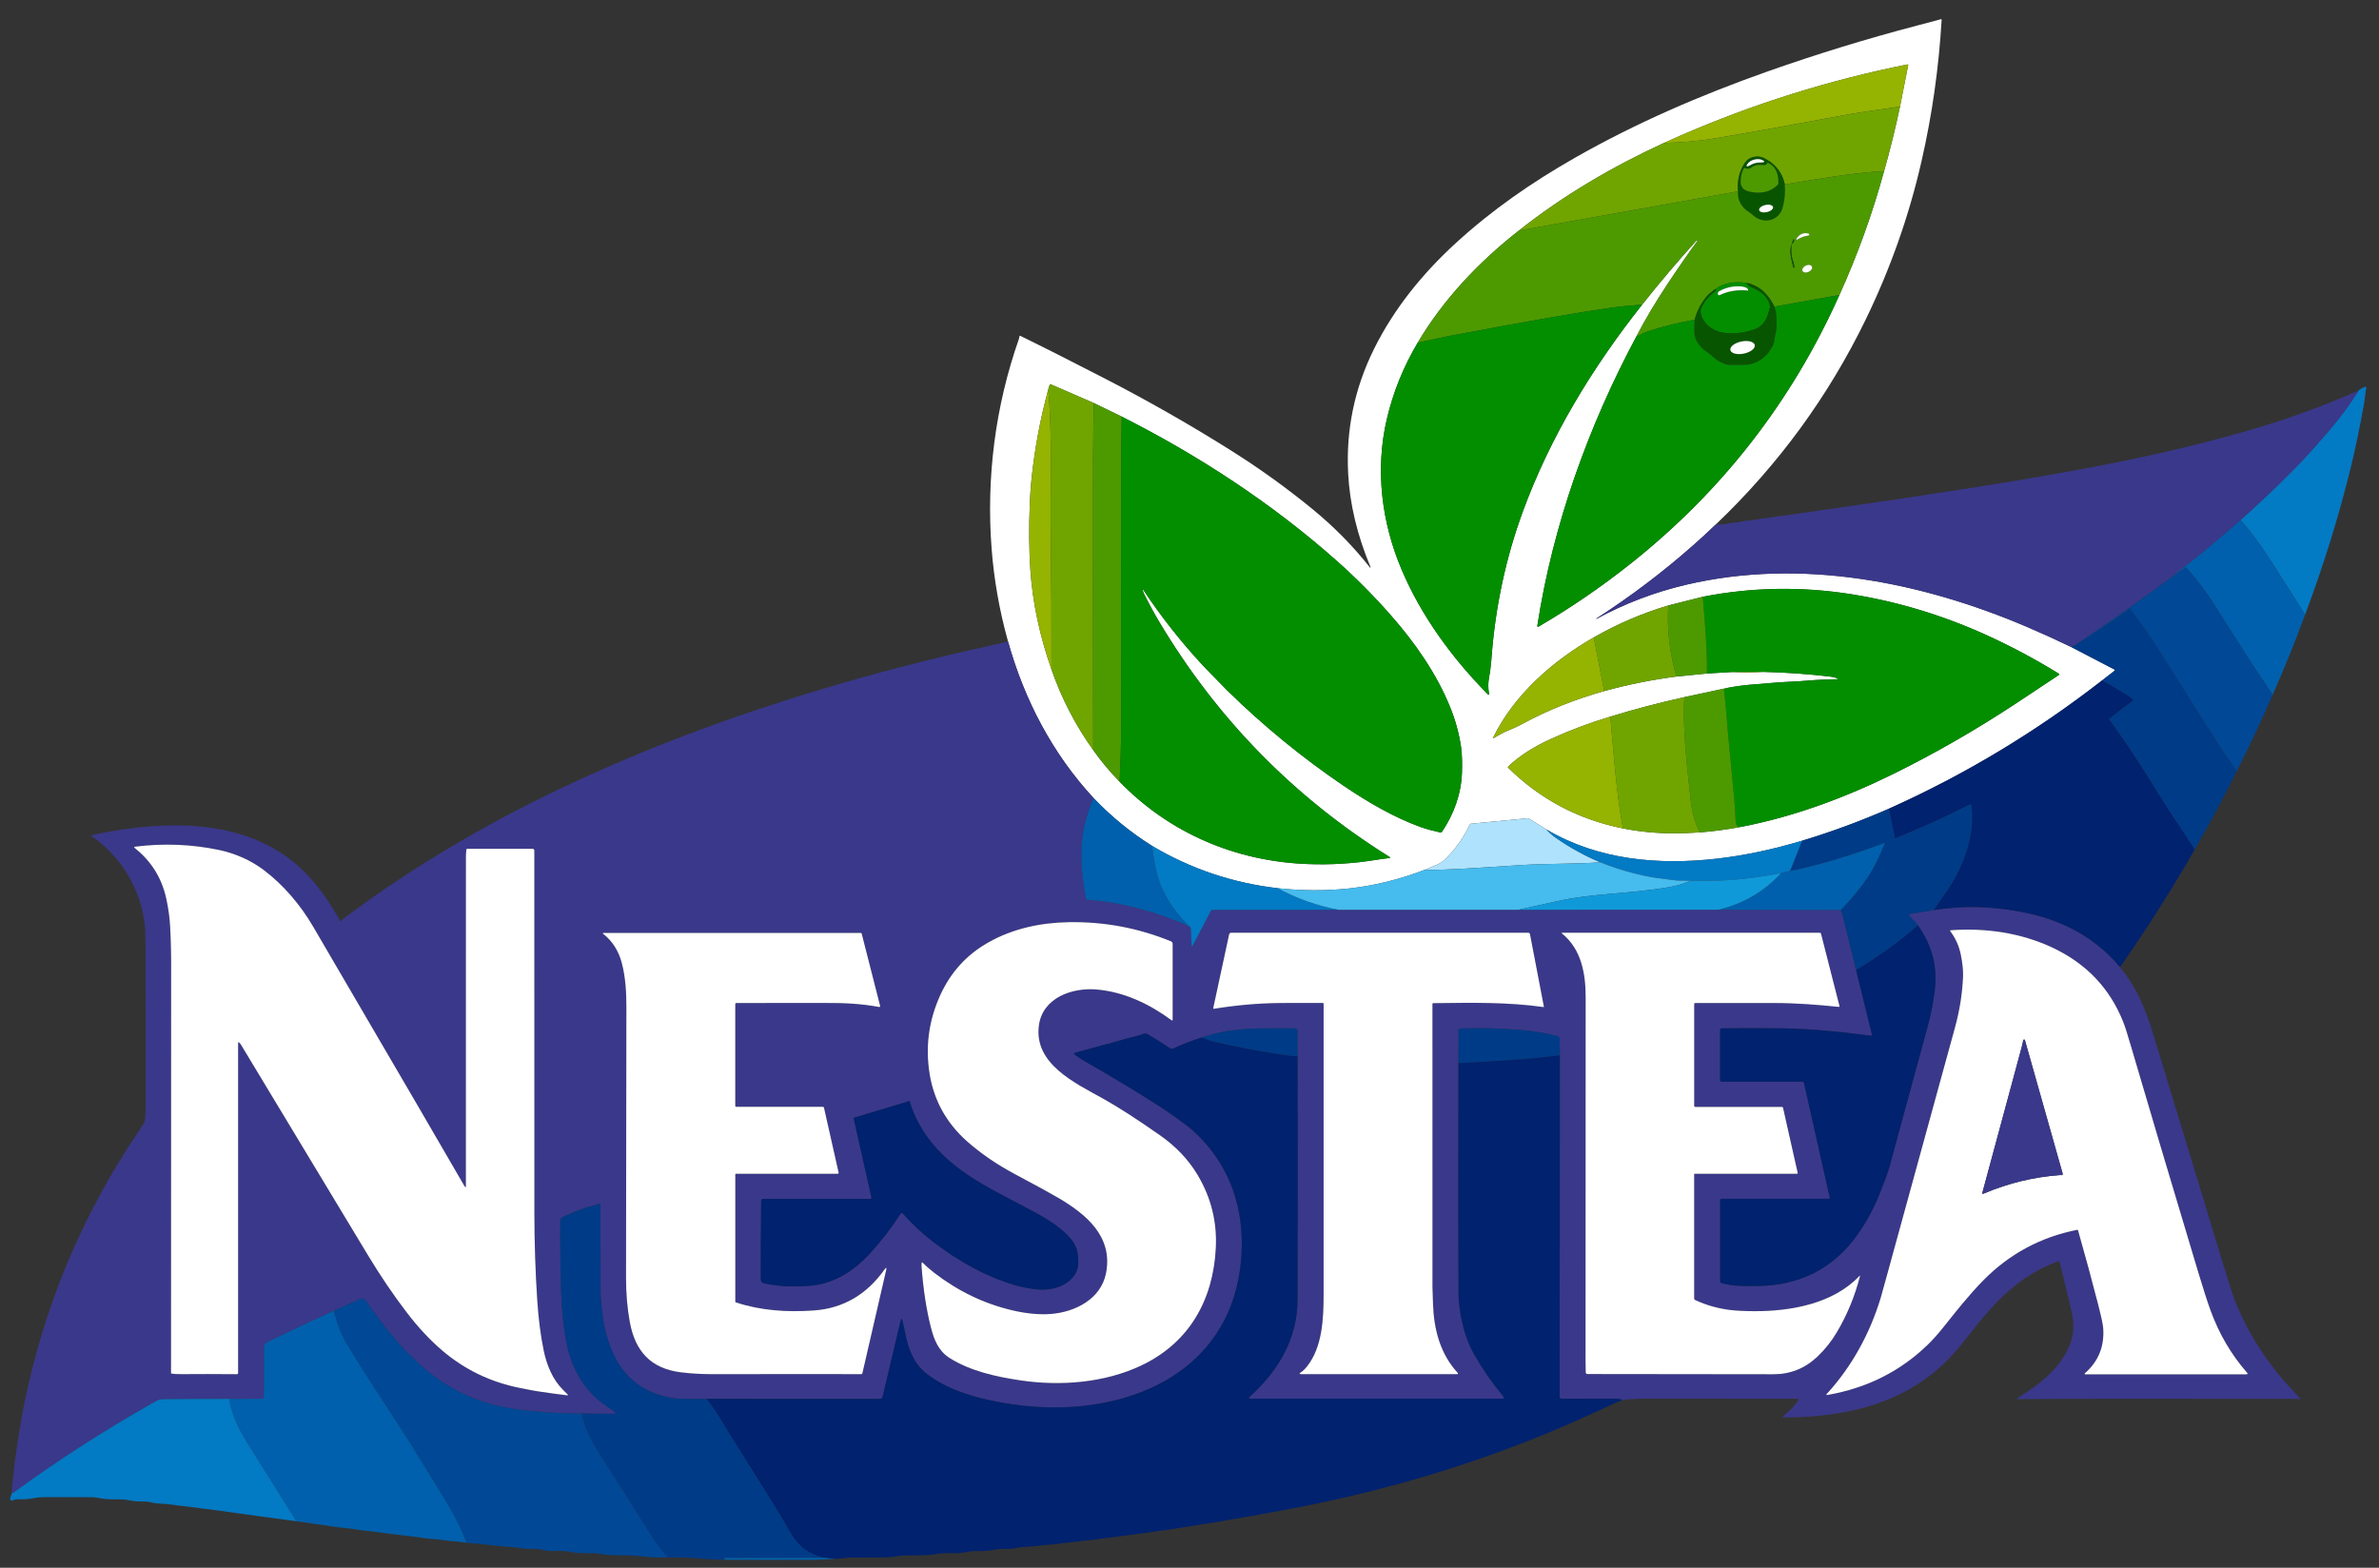
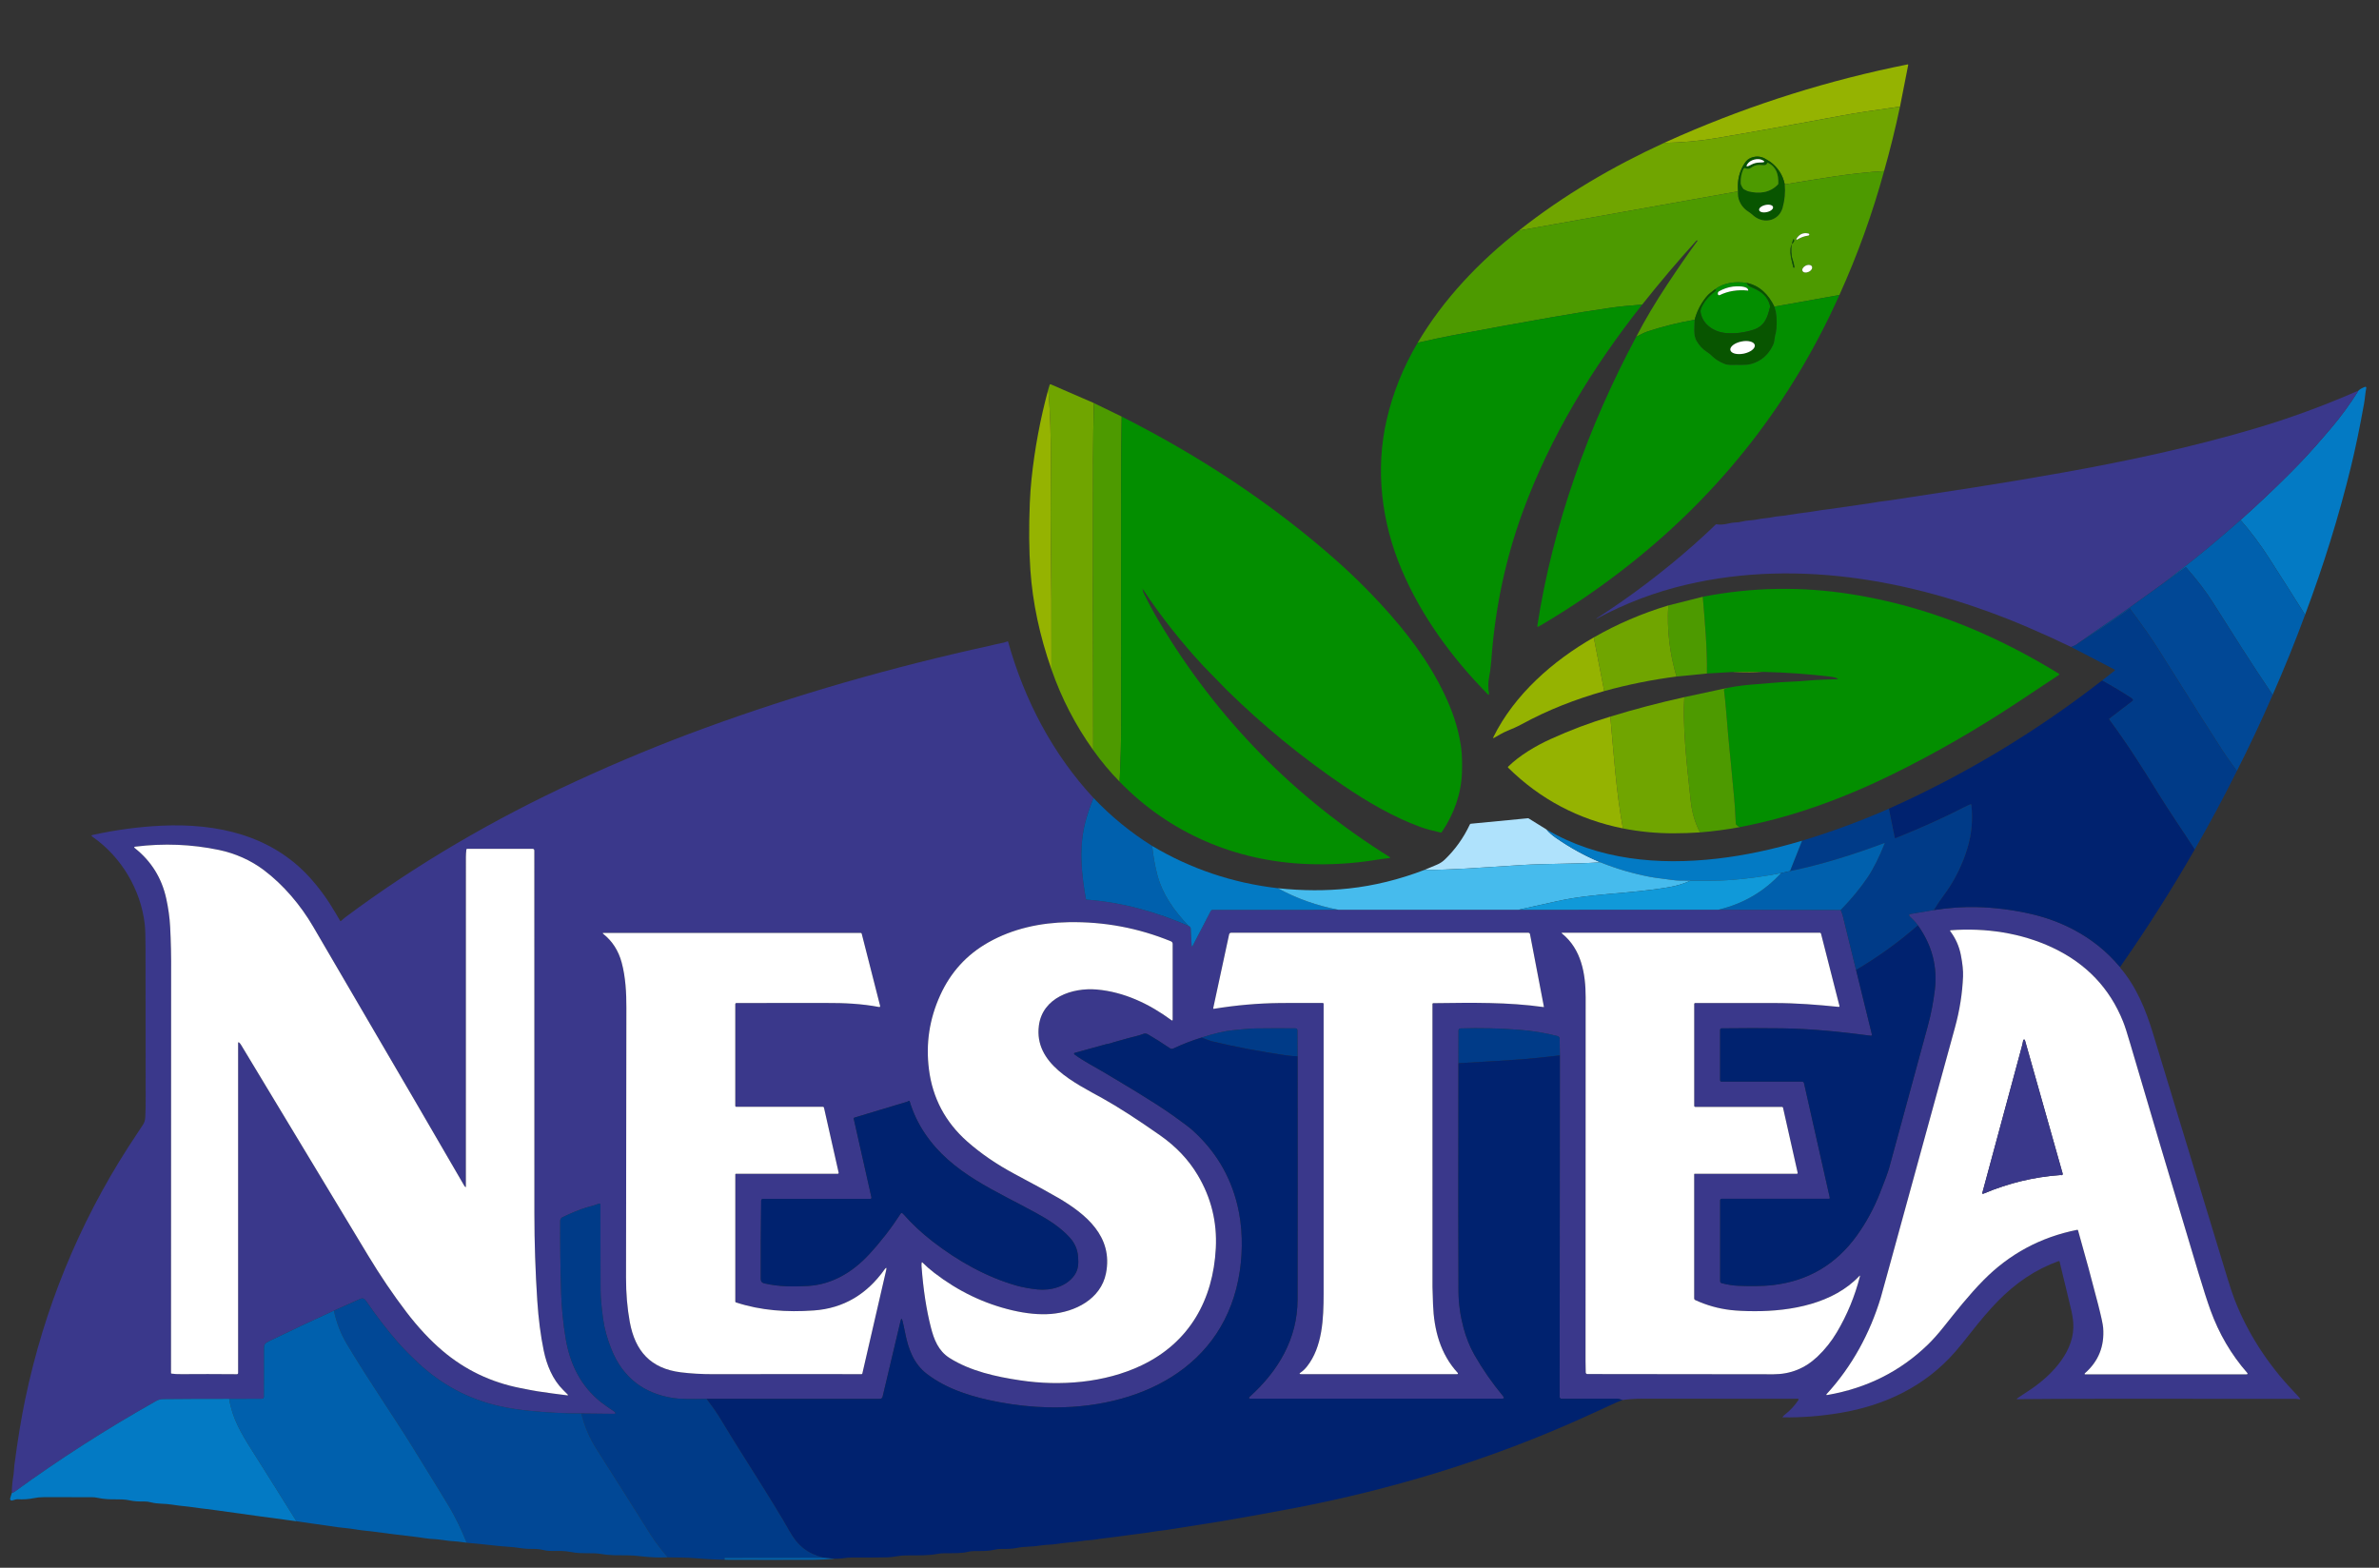
<svg xmlns="http://www.w3.org/2000/svg" width="88" height="58" viewBox="0 0 88 58" fill="none">
  <rect x="0" y="0" width="88" height="58" fill="#333333" stroke="none" />
  <g id="Vector">
-     <path d="M63.476 19.395C63.209 19.653 62.929 19.911 62.639 20.168C61.511 21.164 60.315 22.069 59.05 22.883C59.047 22.885 59.046 22.889 59.048 22.893C59.049 22.896 59.052 22.896 59.056 22.894C60.106 22.325 61.213 21.904 62.378 21.631C66.614 20.638 71.066 21.52 75 23.202C75.548 23.437 76.087 23.682 76.615 23.937L78.215 24.77C78.219 24.772 78.222 24.775 78.225 24.778C78.227 24.782 78.229 24.786 78.229 24.791C78.23 24.795 78.229 24.799 78.227 24.803C78.225 24.807 78.223 24.811 78.219 24.814L77.754 25.175C75.312 27.076 72.684 28.658 69.87 29.919C68.82 30.379 67.75 30.773 66.66 31.103C65.565 31.431 64.517 31.651 63.517 31.766C61.347 32.014 59.119 31.819 57.205 30.687L56.542 30.276C56.536 30.272 56.529 30.27 56.522 30.271L54.407 30.475C54.389 30.477 54.377 30.486 54.37 30.502C54.135 31.002 53.824 31.437 53.435 31.808C53.356 31.883 53.261 31.944 53.15 31.991C53 32.053 52.849 32.117 52.697 32.181C51.762 32.539 50.828 32.769 49.894 32.87C49.058 32.96 48.183 32.957 47.269 32.861C45.597 32.667 44.047 32.145 42.619 31.296C41.819 30.795 41.096 30.203 40.45 29.522C38.932 27.886 37.889 25.885 37.288 23.734C37.287 23.732 37.286 23.73 37.285 23.73C37.281 23.73 37.277 23.729 37.273 23.728C37.278 23.711 37.278 23.694 37.273 23.677C36.965 22.564 36.768 21.439 36.68 20.301C36.478 17.675 36.814 15.033 37.691 12.536C37.702 12.505 37.702 12.477 37.708 12.449C37.713 12.424 37.727 12.417 37.75 12.429C38.573 12.831 39.62 13.36 40.892 14.016C42.496 14.844 44.052 15.732 45.56 16.682C46.602 17.338 47.602 18.059 48.559 18.843C49.35 19.491 50.057 20.211 50.681 21.002C50.682 21.003 50.682 21.004 50.683 21.004C50.684 21.004 50.685 21.004 50.686 21.004C50.687 21.004 50.688 21.003 50.689 21.003C50.69 21.002 50.69 21.001 50.69 21C50.691 20.997 50.693 20.993 50.698 20.987C50.699 20.986 50.699 20.985 50.698 20.984C50.204 19.803 49.928 18.649 49.869 17.522C49.784 15.904 50.104 14.364 50.828 12.905C51.568 11.412 52.628 10.111 53.857 8.987C55.193 7.764 56.663 6.745 58.266 5.832C60.519 4.55 62.907 3.519 65.368 2.649C67.188 2.006 69.045 1.435 70.939 0.938C71.311 0.841 71.598 0.764 71.799 0.71C71.801 0.709 71.804 0.709 71.807 0.71C71.81 0.71 71.813 0.711 71.815 0.713C71.817 0.715 71.819 0.717 71.82 0.72C71.821 0.723 71.822 0.726 71.822 0.729C71.717 2.509 71.469 4.257 71.076 5.972C70.616 7.986 69.928 9.935 69.013 11.821C67.629 14.669 65.784 17.194 63.476 19.395ZM61.553 5.287C59.651 6.161 57.825 7.23 56.184 8.53C54.71 9.683 53.392 11.07 52.441 12.679C51.911 13.57 51.529 14.516 51.296 15.518C50.862 17.383 51.107 19.331 51.848 21.077C52.575 22.791 53.709 24.338 55.021 25.672C55.071 25.722 55.089 25.713 55.077 25.644C55.044 25.454 55.045 25.261 55.08 25.065C55.108 24.912 55.121 24.835 55.121 24.834C55.148 24.599 55.162 24.47 55.163 24.447C55.167 24.398 55.172 24.332 55.178 24.249C55.324 22.407 55.704 20.642 56.319 18.955C57.337 16.165 58.904 13.595 60.745 11.269C61.388 10.457 62.057 9.667 62.752 8.9C62.757 8.895 62.763 8.893 62.77 8.894L62.792 8.899C62.792 8.899 62.793 8.899 62.794 8.9C62.794 8.9 62.795 8.901 62.795 8.902C62.795 8.902 62.795 8.903 62.795 8.904C62.795 8.905 62.795 8.905 62.794 8.906C62.477 9.336 62.107 9.869 61.684 10.506C61.234 11.185 60.847 11.836 60.524 12.46C58.748 15.78 57.438 19.436 56.865 23.159C56.864 23.164 56.865 23.169 56.867 23.173C56.869 23.178 56.872 23.182 56.876 23.185C56.88 23.188 56.885 23.189 56.89 23.189C56.895 23.189 56.9 23.188 56.905 23.186C58.085 22.499 59.223 21.721 60.318 20.852C63.703 18.165 66.277 14.853 68.04 10.914C68.711 9.431 69.262 7.903 69.693 6.33C69.916 5.542 70.112 4.747 70.282 3.944L70.585 2.404C70.585 2.401 70.585 2.398 70.584 2.396C70.583 2.393 70.582 2.39 70.58 2.388C70.578 2.386 70.575 2.385 70.572 2.384C70.57 2.383 70.567 2.383 70.564 2.383C67.662 2.962 64.853 3.843 62.138 5.026C61.944 5.111 61.748 5.198 61.553 5.287ZM38.775 14.41C38.479 15.499 38.273 16.604 38.156 17.725C38.127 18.001 38.106 18.294 38.093 18.605C38.056 19.523 38.063 20.352 38.114 21.092C38.198 22.299 38.458 23.523 38.894 24.765C39.265 25.834 39.78 26.83 40.44 27.752C40.731 28.163 41.056 28.552 41.415 28.92C43.258 30.82 45.703 31.866 48.362 31.966C49.223 31.999 50.066 31.948 50.892 31.813C51.075 31.783 51.239 31.761 51.385 31.746C51.433 31.741 51.436 31.726 51.396 31.701C47.863 29.495 45.027 26.6 42.886 23.016C42.713 22.728 42.523 22.378 42.316 21.964C42.285 21.902 42.268 21.836 42.265 21.765C42.265 21.764 42.265 21.764 42.266 21.764C42.266 21.764 42.267 21.764 42.266 21.764C42.267 21.763 42.269 21.764 42.269 21.764C42.27 21.783 42.275 21.798 42.284 21.812C42.948 22.813 43.691 23.755 44.514 24.64C44.66 24.797 44.843 24.975 45.008 25.148C45.177 25.324 45.302 25.453 45.385 25.534C46.728 26.851 48.166 28.029 49.697 29.067C50.561 29.654 51.536 30.227 52.531 30.591C52.779 30.681 52.988 30.73 53.291 30.801C53.307 30.805 53.32 30.8 53.33 30.786C53.778 30.131 54.054 29.364 54.078 28.582C54.087 28.321 54.089 27.93 54.044 27.626C53.97 27.131 53.838 26.649 53.649 26.18C53.139 24.918 52.337 23.772 51.438 22.751C50.809 22.036 50.14 21.363 49.43 20.734C47.045 18.62 44.337 16.849 41.492 15.412L40.464 14.912L38.869 14.219C38.865 14.217 38.861 14.216 38.857 14.216C38.852 14.217 38.848 14.218 38.844 14.219C38.84 14.221 38.836 14.224 38.834 14.227C38.831 14.23 38.828 14.234 38.827 14.239L38.775 14.41ZM62.986 22.078L61.71 22.399C60.736 22.692 59.818 23.087 58.954 23.582C57.442 24.446 56.018 25.696 55.242 27.267C55.221 27.309 55.231 27.318 55.273 27.294C55.438 27.198 55.604 27.099 55.765 27.034C55.945 26.961 56.111 26.89 56.288 26.794C57.257 26.264 58.276 25.869 59.34 25.567C60.222 25.324 61.113 25.145 62.015 25.029L63.14 24.917L64.069 24.862C64.454 24.882 64.839 24.88 65.224 24.857C66.067 24.877 66.909 24.937 67.749 25.038C67.822 25.047 67.901 25.068 67.962 25.099C67.998 25.117 67.996 25.126 67.956 25.127C67.672 25.134 67.224 25.147 66.879 25.179C66.406 25.223 65.998 25.221 65.549 25.265C65.356 25.284 65.144 25.301 64.916 25.317C64.578 25.34 64.244 25.383 63.916 25.445L62.303 25.792C61.38 25.996 60.467 26.236 59.566 26.512C58.811 26.738 58.077 27.014 57.364 27.34C56.793 27.6 56.212 27.946 55.787 28.363C55.784 28.365 55.782 28.369 55.781 28.372C55.779 28.375 55.779 28.379 55.779 28.382C55.779 28.386 55.779 28.39 55.781 28.393C55.782 28.396 55.784 28.399 55.787 28.402C56.971 29.569 58.386 30.317 60.032 30.648C60.645 30.769 61.266 30.829 61.895 30.829C62.225 30.829 62.556 30.817 62.885 30.795C63.38 30.756 63.872 30.69 64.36 30.599C66.337 30.226 68.269 29.503 70.052 28.623C71.569 27.874 73.063 27.016 74.534 26.049C75.104 25.674 75.646 25.314 76.163 24.968C76.166 24.966 76.169 24.963 76.171 24.959C76.173 24.956 76.174 24.952 76.174 24.948C76.174 24.944 76.172 24.939 76.17 24.936C76.168 24.932 76.165 24.929 76.162 24.927C75.265 24.374 74.353 23.889 73.426 23.471C71.829 22.751 70.183 22.256 68.49 21.985C66.647 21.691 64.812 21.721 62.986 22.078Z" fill="white" />
    <path d="M70.282 3.944C69.318 4.078 68.623 4.185 68.196 4.265C66.344 4.611 64.764 4.895 63.457 5.116C62.862 5.216 62.227 5.274 61.553 5.287C61.748 5.198 61.944 5.111 62.138 5.026C64.853 3.843 67.662 2.962 70.564 2.383C70.567 2.383 70.57 2.383 70.572 2.384C70.575 2.385 70.578 2.386 70.58 2.388C70.582 2.39 70.583 2.393 70.584 2.396C70.585 2.398 70.585 2.401 70.585 2.404L70.282 3.944Z" fill="#95B301" />
    <path d="M70.282 3.944C70.112 4.747 69.916 5.542 69.693 6.33C68.448 6.404 67.399 6.597 66.019 6.822C65.947 6.476 65.767 6.197 65.481 5.984C65.469 5.975 65.408 5.939 65.296 5.873C65.106 5.762 64.889 5.773 64.709 5.868C64.626 5.912 64.546 6.005 64.47 6.147C64.337 6.393 64.276 6.657 64.287 6.939L64.277 7.062C64.276 7.075 64.269 7.084 64.255 7.086L56.184 8.53C57.825 7.23 59.651 6.161 61.553 5.287C62.227 5.274 62.862 5.216 63.457 5.116C64.764 4.895 66.344 4.611 68.196 4.265C68.623 4.185 69.318 4.078 70.282 3.944Z" fill="#70A500" />
    <path d="M66.019 6.822C66.046 7.114 66.019 7.403 65.939 7.689C65.805 8.159 65.275 8.298 64.895 8.005C64.83 7.956 64.759 7.885 64.679 7.835C64.499 7.722 64.377 7.564 64.313 7.36C64.273 7.234 64.289 7.081 64.287 6.939C64.276 6.657 64.337 6.393 64.47 6.147C64.546 6.005 64.626 5.912 64.709 5.868C64.889 5.773 65.106 5.762 65.296 5.873C65.408 5.939 65.469 5.975 65.481 5.984C65.767 6.197 65.947 6.476 66.019 6.822ZM64.894 5.903C64.774 5.933 64.686 5.992 64.63 6.08C64.586 6.152 64.603 6.171 64.682 6.139C64.74 6.115 64.828 6.059 64.927 6.034C65.028 6.008 65.131 6.015 65.194 6.008C65.279 5.999 65.284 5.974 65.21 5.933C65.119 5.882 65.014 5.872 64.894 5.903ZM65.37 6.032C65.354 6.09 65.303 6.113 65.243 6.109C65.04 6.099 64.951 6.081 64.764 6.211C64.722 6.241 64.639 6.258 64.59 6.232C64.541 6.206 64.506 6.218 64.483 6.268C64.414 6.421 64.382 6.591 64.389 6.778C64.39 6.823 64.421 6.89 64.481 6.98C64.489 6.992 64.501 7.001 64.515 7.006C64.571 7.027 64.61 7.062 64.665 7.077C65.065 7.179 65.464 7.139 65.764 6.829C65.774 6.818 65.78 6.806 65.78 6.791C65.793 6.454 65.703 6.167 65.394 6.022C65.382 6.016 65.374 6.02 65.37 6.032ZM65.585 7.658C65.578 7.623 65.543 7.596 65.489 7.582C65.435 7.568 65.367 7.569 65.299 7.585C65.265 7.592 65.232 7.603 65.203 7.617C65.173 7.63 65.147 7.646 65.126 7.664C65.105 7.682 65.089 7.7 65.08 7.719C65.071 7.738 65.068 7.756 65.072 7.773C65.08 7.808 65.114 7.835 65.168 7.849C65.222 7.863 65.29 7.862 65.359 7.846C65.392 7.839 65.425 7.828 65.455 7.814C65.484 7.801 65.51 7.785 65.531 7.767C65.552 7.749 65.568 7.731 65.577 7.712C65.587 7.693 65.59 7.675 65.585 7.658Z" fill="#085500" />
    <path d="M64.927 6.034C64.828 6.059 64.74 6.115 64.682 6.139C64.603 6.171 64.586 6.152 64.63 6.08C64.686 5.992 64.774 5.933 64.894 5.903C65.014 5.872 65.119 5.882 65.21 5.933C65.284 5.974 65.279 5.999 65.194 6.008C65.131 6.015 65.028 6.008 64.927 6.034Z" fill="white" />
    <path d="M65.37 6.032C65.374 6.02 65.382 6.016 65.394 6.022C65.703 6.167 65.793 6.454 65.78 6.791C65.78 6.806 65.774 6.818 65.764 6.829C65.464 7.139 65.065 7.179 64.665 7.077C64.61 7.062 64.571 7.027 64.515 7.006C64.501 7.001 64.489 6.992 64.481 6.98C64.421 6.89 64.39 6.823 64.389 6.778C64.382 6.591 64.414 6.421 64.483 6.268C64.506 6.218 64.541 6.206 64.59 6.232C64.639 6.258 64.722 6.241 64.764 6.211C64.951 6.081 65.04 6.099 65.243 6.109C65.303 6.113 65.354 6.09 65.37 6.032Z" fill="#4D9A00" />
    <path d="M69.693 6.33C69.262 7.903 68.711 9.431 68.04 10.914L65.634 11.344C65.421 10.908 65.101 10.564 64.607 10.467C64.199 10.404 63.761 10.454 63.429 10.709C63.31 10.799 63.202 10.877 63.11 10.992C62.911 11.239 62.769 11.518 62.686 11.83C62.099 11.93 61.521 12.073 60.951 12.26C60.801 12.309 60.667 12.389 60.524 12.46C60.847 11.836 61.234 11.185 61.684 10.506C62.107 9.869 62.477 9.336 62.794 8.906C62.795 8.905 62.795 8.905 62.795 8.904C62.795 8.903 62.795 8.902 62.795 8.902C62.795 8.901 62.794 8.9 62.794 8.9C62.793 8.899 62.792 8.899 62.792 8.899L62.77 8.894C62.763 8.893 62.757 8.895 62.752 8.9C62.057 9.667 61.388 10.457 60.745 11.269C60.276 11.303 59.889 11.342 59.586 11.385C58.975 11.472 58.231 11.591 57.354 11.745C56.138 11.958 54.924 12.179 53.71 12.41C53.447 12.46 53.024 12.549 52.441 12.679C53.392 11.07 54.71 9.683 56.184 8.53L64.255 7.086C64.269 7.084 64.276 7.075 64.277 7.062L64.287 6.939C64.289 7.081 64.273 7.234 64.313 7.36C64.377 7.564 64.499 7.722 64.679 7.835C64.759 7.885 64.83 7.956 64.895 8.005C65.275 8.298 65.805 8.159 65.939 7.689C66.019 7.403 66.046 7.114 66.019 6.822C67.399 6.597 68.448 6.404 69.693 6.33ZM66.478 8.864C66.61 8.787 66.732 8.737 66.892 8.715C66.897 8.715 66.901 8.713 66.905 8.711C66.909 8.709 66.912 8.706 66.915 8.703C66.942 8.668 66.93 8.645 66.877 8.635C66.693 8.6 66.55 8.667 66.448 8.838C66.446 8.842 66.445 8.846 66.447 8.851C66.448 8.855 66.45 8.859 66.453 8.861C66.46 8.869 66.469 8.87 66.478 8.864ZM66.342 8.848C66.323 8.88 66.306 8.932 66.291 9.005C66.285 9.034 66.29 9.036 66.307 9.011L66.356 8.935C66.364 8.923 66.367 8.91 66.366 8.895C66.364 8.878 66.36 8.863 66.353 8.849C66.353 8.848 66.352 8.847 66.351 8.846C66.35 8.845 66.349 8.845 66.348 8.845C66.347 8.845 66.345 8.845 66.344 8.846C66.343 8.846 66.342 8.847 66.342 8.848ZM66.375 9.883C66.363 9.785 66.342 9.696 66.313 9.617C66.243 9.428 66.257 9.21 66.265 9.074C66.267 9.034 66.264 9.033 66.254 9.073C66.215 9.234 66.221 9.439 66.276 9.637C66.295 9.707 66.315 9.792 66.336 9.892C66.337 9.896 66.339 9.899 66.343 9.899L66.354 9.902C66.37 9.905 66.377 9.899 66.375 9.883ZM67.024 9.859C67.017 9.844 67.005 9.831 66.99 9.821C66.974 9.812 66.956 9.805 66.934 9.802C66.913 9.799 66.89 9.8 66.866 9.804C66.842 9.809 66.818 9.816 66.795 9.827C66.772 9.838 66.751 9.852 66.732 9.868C66.714 9.884 66.699 9.901 66.688 9.919C66.677 9.938 66.67 9.957 66.668 9.975C66.666 9.993 66.668 10.01 66.676 10.025C66.683 10.04 66.695 10.053 66.71 10.062C66.726 10.072 66.745 10.079 66.766 10.082C66.787 10.085 66.811 10.084 66.835 10.079C66.858 10.075 66.882 10.067 66.905 10.056C66.928 10.046 66.95 10.032 66.968 10.016C66.986 10 67.001 9.983 67.012 9.964C67.023 9.946 67.03 9.927 67.032 9.909C67.034 9.891 67.032 9.874 67.024 9.859Z" fill="#4D9A00" />
    <path d="M65.359 7.846C65.501 7.814 65.602 7.73 65.585 7.658C65.569 7.585 65.441 7.553 65.299 7.585C65.157 7.617 65.055 7.701 65.072 7.773C65.088 7.846 65.217 7.878 65.359 7.846Z" fill="white" />
    <path d="M66.892 8.715C66.732 8.737 66.61 8.787 66.478 8.864C66.469 8.87 66.46 8.869 66.453 8.861C66.45 8.859 66.448 8.855 66.447 8.851C66.445 8.846 66.446 8.842 66.448 8.838C66.55 8.667 66.693 8.6 66.877 8.635C66.93 8.645 66.942 8.668 66.915 8.703C66.912 8.706 66.909 8.709 66.905 8.711C66.901 8.713 66.897 8.715 66.892 8.715Z" fill="white" />
    <path d="M66.342 8.848C66.342 8.847 66.343 8.846 66.344 8.846C66.345 8.845 66.347 8.845 66.348 8.845C66.349 8.845 66.35 8.845 66.351 8.846C66.352 8.847 66.353 8.848 66.353 8.849C66.36 8.863 66.364 8.878 66.366 8.895C66.367 8.91 66.364 8.923 66.356 8.935L66.307 9.011C66.29 9.036 66.285 9.034 66.291 9.005C66.306 8.932 66.323 8.88 66.342 8.848Z" fill="#085500" />
    <path d="M66.375 9.883C66.377 9.899 66.37 9.905 66.354 9.902L66.343 9.899C66.339 9.899 66.337 9.896 66.336 9.892C66.315 9.792 66.295 9.707 66.276 9.637C66.221 9.439 66.215 9.234 66.254 9.073C66.264 9.033 66.267 9.034 66.265 9.074C66.257 9.21 66.243 9.428 66.313 9.617C66.342 9.696 66.363 9.785 66.375 9.883Z" fill="#085500" />
    <path d="M66.905 10.056C67.002 10.011 67.055 9.922 67.024 9.859C66.994 9.796 66.891 9.781 66.795 9.827C66.699 9.873 66.645 9.962 66.676 10.025C66.706 10.088 66.809 10.102 66.905 10.056Z" fill="white" />
    <path d="M64.607 10.467C64.642 10.537 64.691 10.585 64.754 10.612C65.068 10.742 65.322 10.886 65.447 11.215C65.472 11.282 65.481 11.332 65.473 11.366C65.374 11.753 65.278 12.062 64.861 12.199C64.523 12.309 64.184 12.35 63.844 12.322C63.424 12.287 62.996 12.024 62.91 11.582C62.896 11.515 62.905 11.447 62.937 11.379C63.04 11.152 63.207 10.953 63.439 10.781C63.493 10.741 63.49 10.716 63.429 10.709C63.761 10.454 64.199 10.404 64.607 10.467ZM64.665 10.75C64.665 10.75 64.666 10.75 64.666 10.75C64.667 10.749 64.667 10.749 64.668 10.749C64.668 10.749 64.668 10.748 64.668 10.748C64.668 10.748 64.669 10.747 64.669 10.747C64.663 10.568 64.245 10.584 64.105 10.602C63.924 10.625 63.752 10.683 63.59 10.776C63.559 10.794 63.543 10.821 63.543 10.857V10.873C63.543 10.882 63.545 10.89 63.549 10.897C63.553 10.905 63.559 10.911 63.567 10.915C63.574 10.92 63.582 10.922 63.59 10.923C63.599 10.923 63.607 10.921 63.615 10.917C63.925 10.766 64.275 10.71 64.665 10.75Z" fill="#038E00" />
    <path d="M64.607 10.467C65.101 10.564 65.421 10.908 65.634 11.344C65.735 11.601 65.728 11.891 65.712 12.166C65.704 12.303 65.654 12.411 65.644 12.537C65.638 12.627 65.613 12.716 65.569 12.804C65.397 13.147 65.132 13.368 64.773 13.468C64.573 13.523 64.27 13.495 64.097 13.502C63.961 13.507 63.85 13.491 63.764 13.453C63.587 13.376 63.442 13.29 63.306 13.153C63.263 13.109 63.207 13.065 63.139 13.022C62.981 12.92 62.852 12.783 62.753 12.609C62.632 12.397 62.675 12.076 62.686 11.83C62.769 11.518 62.911 11.239 63.11 10.992C63.202 10.877 63.31 10.799 63.429 10.709C63.49 10.716 63.493 10.741 63.439 10.781C63.207 10.953 63.04 11.152 62.937 11.379C62.905 11.447 62.896 11.515 62.91 11.582C62.996 12.024 63.424 12.287 63.844 12.322C64.184 12.35 64.523 12.309 64.861 12.199C65.278 12.062 65.374 11.753 65.473 11.366C65.481 11.332 65.472 11.282 65.447 11.215C65.322 10.886 65.068 10.742 64.754 10.612C64.691 10.585 64.642 10.537 64.607 10.467ZM64.909 12.765C64.897 12.706 64.837 12.659 64.744 12.634C64.65 12.61 64.531 12.61 64.411 12.635C64.291 12.66 64.181 12.707 64.106 12.767C64.03 12.826 63.994 12.893 64.007 12.952C64.019 13.011 64.079 13.058 64.172 13.082C64.266 13.107 64.385 13.107 64.505 13.082C64.625 13.057 64.734 13.009 64.81 12.95C64.886 12.891 64.922 12.824 64.909 12.765Z" fill="#085500" />
    <path d="M64.665 10.75C64.275 10.71 63.925 10.766 63.615 10.917C63.607 10.921 63.599 10.923 63.59 10.923C63.582 10.922 63.574 10.92 63.567 10.915C63.559 10.911 63.553 10.905 63.549 10.897C63.545 10.89 63.543 10.882 63.543 10.873V10.857C63.543 10.821 63.559 10.794 63.59 10.776C63.752 10.683 63.924 10.625 64.105 10.602C64.245 10.584 64.663 10.568 64.669 10.747C64.669 10.747 64.668 10.748 64.668 10.748C64.668 10.748 64.668 10.749 64.668 10.749C64.667 10.749 64.667 10.749 64.666 10.75C64.666 10.75 64.665 10.75 64.665 10.75Z" fill="white" />
    <path d="M68.04 10.914C66.277 14.853 63.703 18.165 60.318 20.852C59.223 21.721 58.085 22.499 56.905 23.186C56.9 23.188 56.895 23.189 56.89 23.189C56.885 23.189 56.88 23.188 56.876 23.185C56.872 23.182 56.869 23.178 56.867 23.173C56.865 23.169 56.864 23.164 56.865 23.159C57.438 19.436 58.748 15.78 60.524 12.46C60.667 12.389 60.801 12.309 60.951 12.26C61.521 12.073 62.099 11.93 62.686 11.83C62.675 12.076 62.632 12.397 62.753 12.609C62.852 12.783 62.981 12.92 63.139 13.022C63.207 13.065 63.263 13.109 63.306 13.153C63.442 13.29 63.587 13.376 63.764 13.453C63.85 13.491 63.961 13.507 64.097 13.502C64.27 13.495 64.573 13.523 64.773 13.468C65.132 13.368 65.397 13.147 65.569 12.804C65.613 12.716 65.638 12.627 65.644 12.537C65.654 12.411 65.704 12.303 65.712 12.166C65.728 11.891 65.735 11.601 65.634 11.344L68.04 10.914Z" fill="#038E00" />
    <path d="M60.745 11.269C58.904 13.595 57.337 16.165 56.319 18.955C55.704 20.642 55.324 22.407 55.178 24.249C55.172 24.332 55.167 24.398 55.163 24.447C55.162 24.47 55.148 24.599 55.121 24.834C55.121 24.835 55.108 24.912 55.08 25.065C55.045 25.261 55.044 25.454 55.077 25.644C55.089 25.713 55.071 25.722 55.021 25.672C53.709 24.338 52.575 22.791 51.848 21.077C51.107 19.331 50.862 17.383 51.296 15.518C51.529 14.516 51.911 13.57 52.441 12.679C53.024 12.549 53.447 12.46 53.71 12.41C54.924 12.179 56.138 11.958 57.354 11.745C58.231 11.591 58.975 11.472 59.586 11.385C59.889 11.342 60.276 11.303 60.745 11.269Z" fill="#038E00" />
    <path d="M64.505 13.082C64.754 13.03 64.935 12.888 64.909 12.765C64.883 12.641 64.66 12.583 64.411 12.635C64.162 12.687 63.981 12.829 64.007 12.952C64.033 13.075 64.256 13.133 64.505 13.082Z" fill="white" />
    <path d="M40.464 14.912C40.446 15.578 40.436 16.24 40.435 16.899C40.43 20.512 40.431 24.13 40.44 27.752C39.78 26.83 39.265 25.834 38.894 24.765C38.899 23.067 38.89 21.371 38.868 19.676C38.846 17.921 38.933 16.184 38.775 14.41L38.827 14.239C38.828 14.234 38.831 14.23 38.834 14.227C38.836 14.224 38.84 14.221 38.844 14.219C38.848 14.218 38.852 14.217 38.857 14.216C38.861 14.216 38.865 14.217 38.869 14.219L40.464 14.912Z" fill="#70A500" />
    <path d="M85.265 22.744C84.809 22.018 84.352 21.298 83.892 20.584C83.589 20.114 83.251 19.665 82.879 19.238C83.034 19.1 83.187 18.962 83.338 18.822C83.978 18.233 84.547 17.679 85.047 17.162C85.461 16.732 85.857 16.276 86.24 15.825C86.6 15.4 86.934 14.942 87.242 14.449C87.293 14.4 87.374 14.354 87.482 14.312C87.488 14.31 87.495 14.309 87.501 14.31C87.507 14.311 87.513 14.314 87.518 14.318C87.523 14.322 87.526 14.327 87.528 14.333C87.531 14.339 87.531 14.345 87.53 14.351C87.489 14.549 87.484 14.73 87.445 14.945C87.29 15.81 87.13 16.583 86.964 17.263C86.518 19.09 85.951 20.917 85.265 22.744Z" fill="#037AC4" />
    <path d="M38.894 24.765C38.458 23.523 38.198 22.299 38.114 21.092C38.063 20.352 38.056 19.523 38.093 18.605C38.106 18.294 38.127 18.001 38.156 17.725C38.273 16.604 38.479 15.499 38.775 14.41C38.933 16.184 38.846 17.921 38.868 19.676C38.89 21.371 38.899 23.067 38.894 24.765Z" fill="#95B301" />
    <path d="M87.242 14.449C86.934 14.942 86.6 15.4 86.24 15.825C85.857 16.276 85.461 16.732 85.047 17.162C84.547 17.679 83.978 18.233 83.338 18.822C83.187 18.962 83.034 19.1 82.879 19.238C82.074 19.949 81.349 20.553 80.704 21.048C80.348 21.321 80.108 21.507 79.984 21.607C79.555 21.918 79.124 22.228 78.692 22.537C78.5 22.674 78.257 22.842 77.963 23.041C77.6 23.286 77.24 23.536 76.881 23.791C76.818 23.846 76.729 23.895 76.615 23.937C76.087 23.682 75.548 23.437 75 23.202C71.066 21.52 66.614 20.638 62.378 21.631C61.213 21.904 60.106 22.325 59.056 22.894C59.052 22.896 59.049 22.896 59.048 22.893C59.046 22.889 59.047 22.885 59.05 22.883C60.315 22.069 61.511 21.164 62.639 20.168C62.929 19.911 63.209 19.653 63.476 19.395C63.607 19.416 63.741 19.411 63.878 19.38C64.014 19.349 64.104 19.333 64.148 19.332C64.271 19.329 64.373 19.316 64.454 19.293C64.618 19.247 64.8 19.257 64.976 19.22C65.104 19.194 65.227 19.177 65.345 19.167C65.488 19.157 65.665 19.104 65.84 19.094C65.887 19.092 65.929 19.087 65.967 19.081C66.336 19.022 66.675 18.973 66.986 18.934C67.179 18.91 67.336 18.872 67.528 18.853C67.584 18.848 67.656 18.838 67.744 18.825C68.293 18.742 68.781 18.671 69.207 18.612C69.24 18.608 69.34 18.592 69.509 18.563C69.643 18.541 69.792 18.529 69.913 18.51C71.013 18.343 72.012 18.19 72.911 18.051C73.961 17.888 75.073 17.702 76.249 17.493C78.65 17.066 81.07 16.549 83.431 15.849C84.709 15.47 85.98 15.004 87.242 14.449Z" fill="#3A388B" />
    <path d="M40.464 14.912L41.492 15.412C41.479 16.225 41.473 16.887 41.472 17.4C41.468 19.762 41.469 22.824 41.473 26.587C41.474 27.362 41.455 28.139 41.415 28.92C41.056 28.552 40.731 28.163 40.44 27.752C40.431 24.13 40.43 20.512 40.435 16.899C40.436 16.24 40.446 15.578 40.464 14.912Z" fill="#4D9A00" />
    <path d="M41.492 15.412C44.337 16.849 47.045 18.62 49.43 20.734C50.14 21.363 50.809 22.036 51.438 22.751C52.337 23.772 53.139 24.918 53.649 26.18C53.838 26.649 53.97 27.131 54.044 27.626C54.089 27.93 54.087 28.321 54.078 28.582C54.054 29.364 53.778 30.131 53.33 30.786C53.32 30.8 53.307 30.805 53.291 30.801C52.988 30.73 52.779 30.681 52.531 30.591C51.536 30.227 50.561 29.654 49.697 29.067C48.166 28.029 46.728 26.851 45.385 25.534C45.302 25.453 45.177 25.324 45.008 25.148C44.843 24.975 44.66 24.797 44.514 24.64C43.691 23.755 42.948 22.813 42.284 21.812C42.275 21.798 42.27 21.783 42.269 21.764C42.269 21.764 42.267 21.763 42.266 21.764C42.266 21.764 42.267 21.764 42.266 21.764C42.265 21.764 42.265 21.764 42.265 21.765C42.268 21.836 42.285 21.902 42.316 21.964C42.523 22.378 42.713 22.728 42.886 23.016C45.027 26.6 47.863 29.495 51.396 31.701C51.436 31.726 51.433 31.741 51.385 31.746C51.239 31.761 51.075 31.783 50.892 31.813C50.066 31.948 49.223 31.999 48.362 31.966C45.703 31.866 43.258 30.82 41.415 28.92C41.455 28.139 41.474 27.362 41.473 26.587C41.469 22.824 41.468 19.762 41.472 17.4C41.473 16.887 41.479 16.225 41.492 15.412Z" fill="#038E00" />
    <path d="M82.879 19.238C83.251 19.665 83.589 20.114 83.892 20.584C84.352 21.298 84.809 22.018 85.265 22.744C84.897 23.742 84.497 24.73 84.066 25.708C83.292 24.57 82.56 23.402 81.841 22.267C81.594 21.877 81.27 21.453 80.87 20.997C80.861 20.986 80.85 20.985 80.839 20.993L79.984 21.607C80.108 21.507 80.348 21.321 80.704 21.048C81.349 20.553 82.074 19.949 82.879 19.238Z" fill="#0060AD" />
    <path d="M84.066 25.708C83.654 26.658 83.213 27.596 82.743 28.523C82.488 28.175 82.298 27.903 82.174 27.709C81.739 27.035 80.963 25.808 79.845 24.029C79.594 23.629 79.243 23.128 78.792 22.526C78.789 22.522 78.79 22.52 78.794 22.519C78.799 22.518 78.802 22.514 78.802 22.507C78.804 22.499 78.801 22.498 78.794 22.503C78.728 22.56 78.642 22.625 78.535 22.7C77.958 23.102 77.406 23.465 76.881 23.791C77.24 23.536 77.6 23.286 77.963 23.041C78.257 22.842 78.5 22.674 78.692 22.537C79.124 22.228 79.555 21.918 79.984 21.607L80.839 20.993C80.85 20.985 80.861 20.986 80.87 20.997C81.27 21.453 81.594 21.877 81.841 22.267C82.56 23.402 83.292 24.57 84.066 25.708Z" fill="#014896" />
    <path d="M64.36 30.599C64.306 30.581 64.261 30.551 64.224 30.511C64.215 30.5 64.209 30.487 64.208 30.472C64.188 30.033 64.167 29.71 64.145 29.501C64.085 28.933 64.045 28.368 63.985 27.822C63.955 27.542 63.908 27.008 63.843 26.22C63.824 25.989 63.8 25.758 63.771 25.526C63.769 25.509 63.776 25.498 63.793 25.491L63.916 25.445C64.244 25.383 64.578 25.34 64.916 25.317C65.144 25.301 65.356 25.284 65.549 25.265C65.998 25.221 66.406 25.223 66.879 25.179C67.224 25.147 67.672 25.134 67.956 25.127C67.996 25.126 67.998 25.117 67.962 25.099C67.901 25.068 67.822 25.047 67.749 25.038C66.909 24.937 66.067 24.877 65.224 24.857L64.069 24.862L63.14 24.917C63.153 23.966 63.065 23.025 62.986 22.078C64.812 21.721 66.647 21.691 68.49 21.985C70.183 22.256 71.829 22.751 73.426 23.471C74.353 23.889 75.265 24.374 76.162 24.927C76.165 24.929 76.168 24.932 76.17 24.936C76.172 24.939 76.174 24.944 76.174 24.948C76.174 24.952 76.173 24.956 76.171 24.959C76.169 24.963 76.166 24.966 76.163 24.968C75.646 25.314 75.104 25.674 74.534 26.049C73.063 27.016 71.569 27.874 70.052 28.623C68.269 29.503 66.337 30.226 64.36 30.599Z" fill="#038E00" />
    <path d="M62.986 22.078C63.065 23.025 63.153 23.966 63.14 24.917L62.015 25.029C61.759 24.171 61.657 23.294 61.71 22.399L62.986 22.078Z" fill="#4D9A00" />
    <path d="M61.71 22.399C61.657 23.294 61.759 24.171 62.015 25.029C61.113 25.145 60.222 25.324 59.34 25.567L58.954 23.582C59.818 23.087 60.736 22.692 61.71 22.399Z" fill="#70A500" />
    <path d="M82.743 28.523C82.252 29.508 81.732 30.476 81.183 31.428C80.741 30.74 80.272 30.067 79.843 29.372C79.231 28.38 78.683 27.517 78.018 26.617C78.008 26.605 78.01 26.594 78.022 26.584L78.877 25.93C78.882 25.926 78.886 25.922 78.889 25.916C78.892 25.911 78.894 25.905 78.895 25.899C78.895 25.893 78.895 25.887 78.893 25.881C78.892 25.876 78.889 25.87 78.885 25.866C78.874 25.852 78.859 25.84 78.841 25.828C78.488 25.597 78.126 25.379 77.754 25.175L78.219 24.814C78.223 24.811 78.225 24.807 78.227 24.803C78.229 24.799 78.23 24.795 78.229 24.791C78.229 24.786 78.227 24.782 78.225 24.778C78.222 24.775 78.219 24.772 78.215 24.77L76.615 23.937C76.729 23.895 76.818 23.846 76.881 23.791C77.406 23.465 77.958 23.102 78.535 22.7C78.642 22.625 78.728 22.56 78.794 22.503C78.801 22.498 78.804 22.499 78.802 22.507C78.802 22.514 78.799 22.518 78.794 22.519C78.79 22.52 78.789 22.522 78.792 22.526C79.243 23.128 79.594 23.629 79.845 24.029C80.963 25.808 81.739 27.035 82.174 27.709C82.298 27.903 82.488 28.175 82.743 28.523Z" fill="#003B88" />
    <path d="M58.954 23.582L59.34 25.567C58.276 25.869 57.257 26.264 56.288 26.794C56.111 26.89 55.945 26.961 55.765 27.034C55.604 27.099 55.438 27.198 55.273 27.294C55.231 27.318 55.221 27.309 55.242 27.267C56.018 25.696 57.442 24.446 58.954 23.582Z" fill="#95B301" />
    <path d="M37.273 23.728C37.277 23.729 37.281 23.73 37.285 23.73C37.286 23.73 37.287 23.732 37.288 23.734C37.889 25.885 38.932 27.886 40.45 29.522C40.317 29.851 40.216 30.148 40.148 30.412C39.911 31.331 39.989 32.25 40.167 33.26C40.17 33.274 40.178 33.282 40.193 33.283C41.486 33.377 42.778 33.736 43.964 34.255C44.017 34.274 44.044 34.306 44.045 34.352C44.051 34.528 44.062 34.736 44.078 34.975C44.081 35.03 44.096 35.033 44.121 34.984L44.786 33.704C44.793 33.691 44.803 33.68 44.816 33.672C44.828 33.665 44.843 33.661 44.857 33.661L49.514 33.659L56.166 33.658L63.567 33.655L68.088 33.667C68.101 33.702 68.114 33.733 68.125 33.759C68.14 33.793 68.151 33.825 68.158 33.854C68.322 34.532 68.488 35.209 68.657 35.886L69.243 38.275C69.244 38.281 69.244 38.286 69.243 38.292C69.242 38.297 69.239 38.302 69.235 38.306C69.232 38.31 69.227 38.314 69.222 38.316C69.216 38.318 69.211 38.318 69.205 38.318C68.12 38.175 67.02 38.06 65.924 38.044C65.201 38.034 64.455 38.035 63.686 38.045C63.648 38.046 63.628 38.066 63.628 38.104V39.959C63.628 39.997 63.647 40.016 63.685 40.016H66.663C66.679 40.016 66.694 40.021 66.706 40.031C66.718 40.04 66.727 40.053 66.73 40.069L67.685 44.313C67.686 44.317 67.686 44.322 67.685 44.326C67.684 44.331 67.682 44.334 67.679 44.338C67.677 44.342 67.673 44.344 67.669 44.346C67.665 44.348 67.66 44.349 67.656 44.349H63.691C63.65 44.349 63.629 44.37 63.629 44.411V47.4C63.629 47.416 63.635 47.433 63.645 47.446C63.655 47.459 63.67 47.468 63.686 47.473C63.913 47.529 64.119 47.562 64.305 47.569C64.687 47.584 65.182 47.59 65.593 47.541C66.888 47.387 67.921 46.775 68.69 45.704C69.028 45.233 69.31 44.715 69.535 44.15C69.724 43.676 69.84 43.357 69.885 43.193C70.475 41.029 70.949 39.286 71.308 37.965C71.435 37.499 71.511 37.092 71.568 36.637C71.676 35.769 71.468 34.968 70.944 34.235C70.873 34.134 70.778 34.029 70.659 33.921C70.635 33.9 70.622 33.88 70.62 33.864C70.616 33.836 70.628 33.82 70.656 33.816L71.531 33.669C72.097 33.582 72.627 33.545 73.122 33.558C73.803 33.576 74.476 33.662 75.142 33.816C75.704 33.947 76.232 34.143 76.725 34.405C77.377 34.752 77.936 35.203 78.403 35.76C78.409 35.767 78.417 35.773 78.426 35.777C78.425 35.782 78.424 35.787 78.424 35.792C78.424 35.796 78.426 35.8 78.431 35.805C79.032 36.514 79.374 37.358 79.641 38.236C80.224 40.15 81.138 43.157 82.385 47.259C82.495 47.623 82.589 47.902 82.665 48.096C83.146 49.331 83.893 50.475 84.812 51.444C84.954 51.594 85.044 51.693 85.081 51.74C85.083 51.742 85.085 51.745 85.085 51.748C85.085 51.752 85.085 51.755 85.084 51.758C85.082 51.76 85.08 51.763 85.078 51.764C85.075 51.766 85.072 51.767 85.069 51.767C85.031 51.771 84.982 51.752 84.936 51.752C79.381 51.744 76.006 51.747 74.81 51.762C74.738 51.763 74.685 51.764 74.65 51.766C74.59 51.769 74.585 51.754 74.635 51.722C74.848 51.584 75.022 51.469 75.156 51.376C75.936 50.836 76.761 49.962 76.691 48.945C76.68 48.783 76.647 48.591 76.593 48.369C76.438 47.728 76.302 47.165 76.186 46.678C76.185 46.673 76.184 46.67 76.181 46.666C76.178 46.663 76.175 46.66 76.171 46.658C76.168 46.656 76.164 46.655 76.159 46.655C76.155 46.654 76.151 46.655 76.147 46.656C75.284 46.968 74.562 47.465 73.903 48.135C73.598 48.446 73.248 48.855 72.852 49.364C72.649 49.625 72.473 49.84 72.325 50.01C71.22 51.28 69.735 51.994 68.075 52.271C67.351 52.392 66.642 52.447 65.949 52.437C65.934 52.437 65.931 52.431 65.94 52.419C65.967 52.384 65.997 52.353 66.031 52.328C66.222 52.183 66.384 52.001 66.514 51.811C66.544 51.767 66.533 51.746 66.479 51.747C66.445 51.748 66.4 51.748 66.341 51.748C66.284 51.749 64.41 51.748 60.718 51.747C60.483 51.747 60.25 51.763 60.019 51.794C59.931 51.761 59.855 51.744 59.791 51.745C59.151 51.746 58.475 51.748 57.765 51.749C57.755 51.749 57.745 51.747 57.736 51.743C57.727 51.74 57.719 51.734 57.712 51.727C57.705 51.721 57.7 51.713 57.696 51.704C57.692 51.695 57.691 51.685 57.691 51.676L57.7 39.046L57.691 38.426C57.691 38.404 57.683 38.383 57.67 38.366C57.656 38.349 57.638 38.336 57.616 38.331C57.167 38.215 56.702 38.138 56.222 38.1C55.477 38.041 54.743 38.024 54.021 38.048C54.002 38.049 53.984 38.057 53.971 38.07C53.958 38.084 53.951 38.102 53.951 38.121L53.948 39.335C53.94 43.411 53.941 46.226 53.95 47.778C53.953 48.213 54.014 48.661 54.136 49.123C54.223 49.456 54.367 49.821 54.532 50.112C54.837 50.648 55.193 51.162 55.6 51.653C55.651 51.715 55.636 51.745 55.556 51.745L46.24 51.745C46.228 51.745 46.218 51.741 46.21 51.734C46.202 51.727 46.197 51.717 46.197 51.708C46.196 51.704 46.205 51.695 46.221 51.68C47.283 50.724 47.995 49.53 47.997 48.076C48.002 45.077 48.003 42.077 47.998 39.077L47.992 38.115C47.992 38.096 47.985 38.079 47.972 38.066C47.959 38.053 47.941 38.046 47.923 38.045C47.48 38.04 47.002 38.041 46.486 38.047C46.214 38.05 45.849 38.09 45.623 38.112C45.307 38.141 44.915 38.232 44.447 38.385C44.092 38.495 43.746 38.629 43.408 38.788C43.361 38.811 43.317 38.809 43.278 38.782C42.983 38.583 42.712 38.412 42.467 38.269C42.408 38.235 42.354 38.228 42.304 38.246C42.189 38.289 42.095 38.318 42.024 38.333C41.914 38.357 41.637 38.432 41.193 38.559C41.149 38.572 41.092 38.597 41.038 38.607C40.971 38.62 40.931 38.627 40.92 38.63C40.51 38.742 40.12 38.849 39.752 38.952C39.747 38.954 39.742 38.957 39.738 38.961C39.734 38.965 39.732 38.971 39.73 38.976C39.73 38.982 39.73 38.988 39.732 38.993C39.734 38.998 39.738 39.003 39.742 39.007C40.065 39.248 40.525 39.486 40.772 39.634C41.449 40.039 42.648 40.74 43.404 41.279C43.758 41.532 43.987 41.704 44.092 41.798C44.945 42.557 45.505 43.486 45.772 44.584C45.963 45.368 45.978 46.236 45.861 47.023C45.326 50.633 42.083 52.152 38.742 52.065C38.164 52.051 37.575 51.987 36.974 51.876C36.007 51.697 35.044 51.41 34.286 50.83C33.794 50.452 33.598 49.904 33.481 49.31C33.441 49.108 33.408 48.958 33.382 48.86C33.358 48.771 33.335 48.772 33.314 48.861L32.647 51.676C32.642 51.698 32.629 51.718 32.611 51.731C32.594 51.745 32.572 51.753 32.549 51.753L26.134 51.752C25.523 51.765 25.116 51.755 24.912 51.724C23.801 51.554 23.037 50.955 22.62 49.925C22.463 49.537 22.36 49.161 22.309 48.795C22.248 48.349 22.216 48 22.215 47.748C22.211 46.896 22.209 45.835 22.209 44.565C22.209 44.559 22.207 44.553 22.204 44.548C22.201 44.542 22.197 44.538 22.192 44.534C22.187 44.531 22.181 44.528 22.175 44.528C22.169 44.527 22.163 44.528 22.157 44.53C22.042 44.573 21.928 44.609 21.814 44.638C21.464 44.729 21.116 44.885 20.807 45.032C20.782 45.043 20.761 45.062 20.746 45.085C20.731 45.108 20.723 45.134 20.723 45.161C20.717 46.031 20.729 46.926 20.758 47.846C20.776 48.406 20.831 48.963 20.924 49.517C21.08 50.453 21.472 51.267 22.223 51.869C22.321 51.947 22.487 52.064 22.721 52.221C22.747 52.239 22.761 52.256 22.763 52.272C22.767 52.295 22.756 52.306 22.733 52.306L21.502 52.293C20.859 52.291 20.216 52.258 19.573 52.193C19.183 52.154 18.824 52.098 18.496 52.025C17.343 51.771 16.325 51.228 15.441 50.397C15.146 50.119 14.903 49.871 14.713 49.654C14.312 49.194 13.925 48.692 13.554 48.149C13.49 48.056 13.434 48.008 13.322 48.056C12.995 48.198 12.672 48.342 12.352 48.488C11.54 48.858 10.735 49.238 9.936 49.627C9.813 49.687 9.764 49.738 9.764 49.874C9.763 50.662 9.762 51.26 9.761 51.666C9.761 51.721 9.733 51.748 9.678 51.748L8.478 51.752C7.669 51.75 6.86 51.754 6.052 51.762C5.948 51.763 5.861 51.784 5.789 51.824C3.935 52.868 2.183 53.992 0.533 55.195C0.497 55.221 0.466 55.232 0.44 55.228C0.434 55.066 0.455 54.836 0.503 54.537C0.518 54.445 0.517 54.311 0.531 54.208C0.655 53.267 0.788 52.455 0.931 51.773C1.632 48.421 2.901 45.313 4.736 42.45C4.822 42.316 5.009 42.032 5.298 41.595C5.344 41.525 5.37 41.431 5.375 41.312C5.386 41.096 5.39 40.847 5.388 40.564C5.384 40.018 5.383 38.183 5.383 35.06C5.383 34.645 5.373 34.352 5.353 34.18C5.203 32.911 4.489 31.697 3.417 30.954C3.371 30.922 3.375 30.901 3.43 30.889C4.292 30.7 5.143 30.586 5.982 30.547C8.049 30.451 10.053 30.908 11.466 32.472C11.819 32.863 12.134 33.298 12.412 33.778C12.438 33.823 12.496 33.92 12.585 34.07C12.592 34.082 12.601 34.083 12.611 34.074C12.684 34.008 12.735 33.964 12.762 33.944C15.419 31.959 18.301 30.288 21.297 28.907C22.89 28.172 24.487 27.512 26.088 26.928C29.439 25.704 32.961 24.688 36.655 23.88C36.779 23.853 36.872 23.823 36.99 23.804C37.087 23.788 37.181 23.763 37.273 23.728ZM17.217 43.916C17.199 43.903 17.184 43.886 17.172 43.865C16.689 43.022 14.825 39.826 11.58 34.275C11.119 33.486 10.488 32.739 9.756 32.187C9.267 31.819 8.688 31.568 8.1 31.445C7.086 31.233 6.054 31.192 5.004 31.323C4.955 31.329 4.95 31.347 4.989 31.378C5.594 31.858 5.981 32.479 6.149 33.239C6.227 33.596 6.276 33.945 6.294 34.285C6.323 34.836 6.335 35.403 6.33 35.987C6.327 36.291 6.326 41.228 6.326 50.798C6.326 50.803 6.328 50.807 6.331 50.811C6.334 50.814 6.338 50.817 6.343 50.818C6.437 50.833 6.565 50.84 6.725 50.838C7.331 50.833 8.011 50.833 8.764 50.84C8.775 50.84 8.787 50.835 8.795 50.827C8.803 50.819 8.808 50.807 8.808 50.796V38.579C8.808 38.575 8.809 38.572 8.811 38.569C8.813 38.566 8.815 38.564 8.819 38.562C8.822 38.561 8.825 38.56 8.829 38.56C8.832 38.561 8.836 38.562 8.839 38.564C8.868 38.588 8.892 38.616 8.912 38.648C8.921 38.663 10.488 41.261 13.613 46.442C14.067 47.194 14.539 47.892 15.03 48.536C15.461 49.102 15.908 49.581 16.37 49.974C17.2 50.679 18.16 51.139 19.25 51.353C19.578 51.418 19.789 51.458 19.884 51.472C20.262 51.529 20.631 51.58 20.991 51.623C20.994 51.624 20.998 51.623 21 51.621C21.003 51.62 21.005 51.618 21.007 51.615C21.008 51.612 21.009 51.609 21.009 51.606C21.008 51.603 21.007 51.6 21.005 51.598C20.968 51.56 20.91 51.501 20.829 51.421C20.441 51.039 20.222 50.496 20.113 49.969C19.998 49.414 19.919 48.798 19.874 48.121C19.804 47.048 19.768 45.974 19.767 44.9C19.763 40.056 19.762 35.579 19.765 31.471C19.765 31.425 19.741 31.402 19.695 31.402H17.285C17.276 31.401 17.268 31.404 17.262 31.41C17.256 31.415 17.252 31.423 17.251 31.431C17.24 31.53 17.234 31.622 17.234 31.707C17.232 37.777 17.232 41.843 17.233 43.907C17.233 43.909 17.233 43.911 17.232 43.913C17.231 43.914 17.23 43.916 17.228 43.916C17.226 43.917 17.224 43.918 17.222 43.918C17.22 43.917 17.218 43.917 17.217 43.916ZM40.911 47.108C40.72 48.063 39.767 48.541 38.873 48.611C38.445 48.644 37.97 48.599 37.448 48.477C36.406 48.233 35.443 47.771 34.559 47.09C34.395 46.963 34.247 46.834 34.117 46.703C34.115 46.702 34.113 46.7 34.111 46.7C34.108 46.699 34.106 46.699 34.104 46.7C34.102 46.701 34.099 46.702 34.098 46.704C34.096 46.705 34.095 46.708 34.095 46.71C34.087 46.749 34.085 46.794 34.088 46.846C34.151 47.698 34.266 48.453 34.435 49.111C34.549 49.557 34.71 49.976 35.121 50.237C35.886 50.724 36.849 50.935 37.739 51.067C39.214 51.288 40.862 51.164 42.226 50.513C44.005 49.664 44.874 48.084 44.973 46.179C45.023 45.211 44.801 44.309 44.304 43.475C43.968 42.909 43.504 42.418 42.912 42.003C42.063 41.408 41.356 40.952 40.79 40.637C39.754 40.061 38.24 39.355 38.429 37.939C38.567 36.906 39.662 36.529 40.571 36.608C41.582 36.696 42.52 37.144 43.33 37.741C43.361 37.764 43.377 37.756 43.377 37.718V34.918C43.377 34.898 43.371 34.879 43.36 34.862C43.349 34.846 43.333 34.833 43.314 34.825C42.105 34.33 40.844 34.094 39.53 34.117C38.484 34.135 37.461 34.355 36.557 34.867C35.757 35.319 35.165 35.97 34.779 36.819C34.38 37.695 34.241 38.608 34.362 39.559C34.496 40.623 34.968 41.513 35.776 42.229C36.282 42.676 36.868 43.078 37.535 43.434C38.308 43.846 38.844 44.139 39.144 44.315C40.177 44.921 41.181 45.748 40.911 47.108ZM76.868 45.52C77.138 46.469 77.385 47.38 77.609 48.253C77.725 48.705 77.787 48.995 77.797 49.124C77.849 49.803 77.625 50.363 77.123 50.803C77.113 50.813 77.109 50.823 77.112 50.836C77.113 50.838 77.114 50.84 77.116 50.842C77.118 50.843 77.121 50.844 77.123 50.844H83.109C83.115 50.845 83.12 50.843 83.125 50.84C83.129 50.837 83.133 50.833 83.135 50.828C83.138 50.823 83.138 50.818 83.138 50.812C83.137 50.807 83.134 50.802 83.131 50.798C82.525 50.105 82.079 49.336 81.766 48.472C81.651 48.155 81.501 47.689 81.316 47.075C80.285 43.643 79.448 40.829 78.805 38.635C78.689 38.236 78.599 37.956 78.534 37.795C78.04 36.561 77.174 35.651 75.938 35.066C74.769 34.512 73.441 34.319 72.154 34.416C72.15 34.416 72.147 34.417 72.144 34.419C72.14 34.421 72.138 34.424 72.136 34.427C72.135 34.431 72.134 34.434 72.135 34.438C72.135 34.442 72.136 34.445 72.139 34.448C72.338 34.712 72.47 35.007 72.534 35.336C72.595 35.651 72.622 35.912 72.614 36.12C72.589 36.747 72.49 37.376 72.317 38.007C71.386 41.402 70.548 44.454 69.804 47.163C69.664 47.675 69.585 47.958 69.568 48.014C69.169 49.327 68.511 50.543 67.576 51.566C67.542 51.602 67.55 51.617 67.599 51.608C69.056 51.356 70.296 50.733 71.317 49.741C71.496 49.567 71.692 49.347 71.904 49.081C72.341 48.532 72.83 47.91 73.364 47.368C74.326 46.391 75.482 45.768 76.834 45.499C76.852 45.495 76.863 45.502 76.868 45.52ZM27.198 37.155C27.198 37.123 27.214 37.107 27.247 37.107C29.137 37.108 30.247 37.108 30.578 37.106C31.216 37.102 31.882 37.134 32.509 37.254C32.549 37.261 32.564 37.245 32.554 37.206L31.875 34.543C31.873 34.535 31.868 34.527 31.861 34.522C31.854 34.517 31.846 34.514 31.837 34.514H22.331C22.29 34.514 22.285 34.527 22.317 34.552C22.652 34.819 22.878 35.171 22.996 35.61C23.141 36.148 23.172 36.746 23.17 37.28C23.169 37.523 23.165 40.851 23.157 47.263C23.156 47.85 23.203 48.397 23.296 48.905C23.493 49.985 24.066 50.63 25.183 50.77C25.551 50.816 25.95 50.839 26.381 50.839C29.15 50.834 30.979 50.834 31.869 50.838C31.875 50.838 31.882 50.836 31.887 50.831C31.893 50.827 31.896 50.821 31.898 50.815L32.778 46.999C32.804 46.886 32.783 46.877 32.715 46.971C32.075 47.868 31.218 48.404 30.101 48.482C29.103 48.552 28.145 48.487 27.221 48.183C27.215 48.181 27.209 48.177 27.205 48.172C27.201 48.166 27.199 48.16 27.199 48.153V43.447C27.199 43.441 27.201 43.435 27.205 43.431C27.21 43.426 27.215 43.424 27.221 43.424H30.991C30.996 43.424 31.001 43.423 31.005 43.421C31.009 43.419 31.013 43.416 31.015 43.412C31.018 43.409 31.02 43.405 31.021 43.4C31.023 43.396 31.023 43.391 31.022 43.386L30.48 40.983C30.478 40.973 30.473 40.964 30.465 40.958C30.457 40.951 30.447 40.948 30.437 40.948H27.235C27.23 40.948 27.226 40.947 27.221 40.945C27.217 40.943 27.212 40.941 27.209 40.937C27.206 40.934 27.203 40.93 27.201 40.925C27.199 40.921 27.198 40.916 27.198 40.911V37.155ZM53.014 37.113C54.51 37.095 55.754 37.072 57.095 37.257C57.097 37.257 57.099 37.257 57.101 37.257C57.103 37.256 57.105 37.255 57.106 37.254C57.107 37.252 57.108 37.251 57.109 37.249C57.109 37.247 57.109 37.245 57.109 37.243L56.595 34.56C56.592 34.545 56.584 34.532 56.573 34.523C56.561 34.513 56.547 34.508 56.532 34.508H45.545C45.501 34.508 45.475 34.529 45.465 34.572L44.879 37.291C44.874 37.315 44.883 37.325 44.907 37.321C45.724 37.188 46.53 37.117 47.326 37.108C47.589 37.104 48.123 37.104 48.929 37.106C48.933 37.106 48.937 37.107 48.941 37.108C48.945 37.11 48.948 37.112 48.951 37.115C48.954 37.118 48.956 37.122 48.958 37.126C48.96 37.129 48.961 37.133 48.961 37.138C48.963 39.736 48.963 43.316 48.961 47.879C48.96 48.765 48.922 49.831 48.344 50.557C48.271 50.649 48.194 50.722 48.112 50.777C48.052 50.817 48.059 50.837 48.13 50.837H53.904C53.91 50.837 53.915 50.836 53.919 50.833C53.923 50.831 53.926 50.827 53.929 50.822C53.931 50.818 53.931 50.812 53.93 50.807C53.929 50.802 53.927 50.798 53.924 50.794C53.276 50.093 53.042 49.192 53.008 48.253C52.994 47.882 52.988 47.672 52.988 47.624C52.986 45.059 52.986 41.564 52.987 37.14C52.987 37.133 52.99 37.126 52.995 37.121C53 37.116 53.007 37.113 53.014 37.113ZM62.668 43.442C62.668 43.43 62.675 43.424 62.687 43.424H66.471C66.475 43.424 66.479 43.423 66.483 43.421C66.486 43.419 66.489 43.417 66.492 43.414C66.494 43.411 66.496 43.407 66.497 43.403C66.498 43.4 66.498 43.396 66.497 43.392L65.954 40.978C65.952 40.971 65.948 40.964 65.941 40.959C65.935 40.954 65.927 40.951 65.919 40.951H62.715C62.684 40.951 62.669 40.936 62.669 40.905V37.145C62.669 37.135 62.673 37.125 62.68 37.118C62.687 37.111 62.697 37.107 62.707 37.107C64.549 37.107 65.526 37.108 65.638 37.108C66.445 37.108 67.229 37.171 68.008 37.25C68.037 37.253 68.048 37.24 68.041 37.212L67.361 34.546C67.359 34.535 67.352 34.525 67.343 34.518C67.334 34.511 67.322 34.507 67.311 34.507H57.796C57.76 34.507 57.756 34.518 57.784 34.541C58.494 35.116 58.654 36.021 58.654 36.892C58.651 39.42 58.65 43.909 58.65 50.36C58.651 50.51 58.653 50.649 58.657 50.776C58.658 50.792 58.664 50.807 58.676 50.818C58.687 50.828 58.702 50.834 58.718 50.834C63.167 50.839 65.463 50.842 65.605 50.842C66.226 50.842 66.766 50.626 67.225 50.192C67.507 49.925 67.747 49.623 67.946 49.287C68.327 48.644 68.612 47.955 68.799 47.222C68.808 47.188 68.8 47.183 68.776 47.209C67.815 48.228 66.253 48.512 64.904 48.508C64.547 48.507 64.252 48.493 64.018 48.466C63.563 48.413 63.126 48.29 62.705 48.096C62.694 48.091 62.685 48.083 62.678 48.073C62.672 48.063 62.668 48.051 62.668 48.039V43.442ZM33.36 44.877C33.378 44.882 33.394 44.894 33.409 44.91C33.732 45.278 34.094 45.616 34.495 45.926C35.428 46.648 36.481 47.243 37.594 47.56C37.824 47.625 38.084 47.673 38.376 47.704C38.868 47.756 39.449 47.598 39.74 47.183C39.893 46.965 39.899 46.749 39.878 46.487C39.858 46.227 39.76 45.999 39.585 45.801C39.239 45.412 38.797 45.135 38.348 44.887C36.842 44.055 35.215 43.417 34.221 41.946C33.966 41.569 33.775 41.168 33.648 40.743C33.643 40.726 33.632 40.721 33.615 40.727C33.608 40.73 33.602 40.734 33.597 40.739C33.589 40.747 33.58 40.752 33.569 40.755L31.614 41.344C31.586 41.353 31.576 41.371 31.582 41.398L32.235 44.3C32.237 44.306 32.237 44.313 32.235 44.32C32.233 44.326 32.231 44.332 32.226 44.337C32.222 44.343 32.217 44.347 32.211 44.35C32.205 44.353 32.198 44.354 32.191 44.354H28.218C28.201 44.354 28.186 44.361 28.174 44.372C28.163 44.383 28.156 44.399 28.156 44.415C28.142 45.454 28.137 46.422 28.141 47.319C28.142 47.405 28.182 47.458 28.264 47.477C28.797 47.606 29.379 47.605 29.889 47.575C30.79 47.521 31.547 47.056 32.144 46.411C32.583 45.936 32.975 45.429 33.322 44.89C33.326 44.883 33.332 44.879 33.339 44.876C33.346 44.874 33.353 44.874 33.36 44.877Z" fill="#3A388B" />
    <path d="M64.069 24.862C64.454 24.882 64.839 24.88 65.224 24.857L64.069 24.862Z" fill="#95B301" />
    <path d="M77.754 25.175C78.126 25.379 78.488 25.597 78.841 25.828C78.859 25.84 78.874 25.852 78.885 25.866C78.889 25.87 78.892 25.876 78.893 25.881C78.895 25.887 78.895 25.893 78.895 25.899C78.894 25.905 78.892 25.911 78.889 25.916C78.886 25.922 78.882 25.926 78.877 25.93L78.022 26.584C78.01 26.594 78.008 26.605 78.018 26.617C78.683 27.517 79.231 28.38 79.843 29.372C80.272 30.067 80.741 30.74 81.183 31.428C80.343 32.891 79.442 34.312 78.48 35.693C78.461 35.72 78.443 35.748 78.426 35.777C78.417 35.773 78.409 35.767 78.403 35.76C77.936 35.203 77.377 34.752 76.725 34.405C76.232 34.143 75.704 33.947 75.142 33.816C74.476 33.662 73.803 33.576 73.122 33.558C72.627 33.545 72.097 33.582 71.531 33.669C71.629 33.504 71.774 33.29 71.966 33.03C72.311 32.56 72.6 31.958 72.771 31.393C72.932 30.866 72.982 30.328 72.921 29.779C72.918 29.757 72.907 29.75 72.886 29.758C72.821 29.783 72.74 29.821 72.642 29.871C71.899 30.253 71.059 30.631 70.122 31.008C70.103 31.016 70.091 31.009 70.087 30.989L69.87 29.919C72.684 28.658 75.312 27.076 77.754 25.175Z" fill="#00226F" />
    <path d="M63.916 25.445L63.793 25.491C63.776 25.498 63.769 25.509 63.771 25.526C63.8 25.758 63.824 25.989 63.843 26.22C63.908 27.008 63.955 27.542 63.985 27.822C64.045 28.368 64.085 28.933 64.145 29.501C64.167 29.71 64.188 30.033 64.208 30.472C64.209 30.487 64.215 30.5 64.224 30.511C64.261 30.551 64.306 30.581 64.36 30.599C63.872 30.69 63.38 30.756 62.885 30.795C62.704 30.456 62.59 30.075 62.543 29.654C62.442 28.765 62.373 28.052 62.334 27.516C62.285 26.828 62.274 26.253 62.303 25.792L63.916 25.445Z" fill="#4D9A00" />
    <path d="M62.303 25.792C62.274 26.253 62.285 26.828 62.334 27.516C62.373 28.052 62.442 28.765 62.543 29.654C62.59 30.075 62.704 30.456 62.885 30.795C62.556 30.817 62.225 30.829 61.895 30.829C61.266 30.829 60.645 30.769 60.032 30.648C59.78 29.279 59.694 27.894 59.566 26.512C60.467 26.236 61.38 25.996 62.303 25.792Z" fill="#70A500" />
    <path d="M59.566 26.512C59.694 27.894 59.78 29.279 60.032 30.648C58.386 30.317 56.971 29.569 55.787 28.402C55.784 28.399 55.782 28.396 55.781 28.393C55.779 28.39 55.779 28.386 55.779 28.382C55.779 28.379 55.779 28.375 55.781 28.372C55.782 28.369 55.784 28.365 55.787 28.363C56.212 27.946 56.793 27.6 57.364 27.34C58.077 27.014 58.811 26.738 59.566 26.512Z" fill="#95B301" />
    <path d="M40.45 29.522C41.096 30.203 41.819 30.795 42.619 31.296C42.659 31.679 42.722 32.032 42.807 32.356C42.999 33.086 43.412 33.67 43.964 34.255C42.778 33.736 41.486 33.377 40.193 33.283C40.178 33.282 40.17 33.274 40.167 33.26C39.989 32.25 39.911 31.331 40.148 30.412C40.216 30.148 40.317 29.851 40.45 29.522Z" fill="#0060AD" />
    <path d="M71.531 33.669L70.656 33.816C70.628 33.82 70.616 33.836 70.62 33.864C70.622 33.88 70.635 33.9 70.659 33.921C70.778 34.029 70.873 34.134 70.944 34.235C70.232 34.858 69.47 35.408 68.657 35.886C68.488 35.209 68.322 34.532 68.158 33.854C68.151 33.825 68.14 33.793 68.125 33.759C68.114 33.733 68.101 33.702 68.088 33.667C68.481 33.262 68.81 32.863 69.076 32.47C69.295 32.145 69.508 31.722 69.715 31.201C69.72 31.188 69.716 31.183 69.702 31.189C68.569 31.612 67.4 31.985 66.214 32.226L66.66 31.103C67.75 30.773 68.82 30.379 69.87 29.919L70.087 30.989C70.091 31.009 70.103 31.016 70.122 31.008C71.059 30.631 71.899 30.253 72.642 29.871C72.74 29.821 72.821 29.783 72.886 29.758C72.907 29.75 72.918 29.757 72.921 29.779C72.982 30.328 72.932 30.866 72.771 31.393C72.6 31.958 72.311 32.56 71.966 33.03C71.774 33.29 71.629 33.504 71.531 33.669Z" fill="#003B88" />
    <path d="M57.205 30.687C57.297 30.797 57.414 30.9 57.555 30.998C58.086 31.366 58.634 31.668 59.2 31.902C58.211 31.97 57.244 31.943 56.272 32.004C54.623 32.107 53.655 32.188 52.697 32.181C52.849 32.117 53 32.053 53.15 31.991C53.261 31.944 53.356 31.883 53.435 31.808C53.824 31.437 54.135 31.002 54.37 30.502C54.377 30.486 54.389 30.477 54.407 30.475L56.522 30.271C56.529 30.27 56.536 30.272 56.542 30.276L57.205 30.687Z" fill="#AFE2FC" />
    <path d="M57.205 30.687C59.119 31.819 61.347 32.014 63.517 31.766C64.517 31.651 65.565 31.431 66.66 31.103L66.214 32.226L65.883 32.301C65.251 32.426 64.616 32.512 63.977 32.559C63.524 32.591 63.014 32.578 62.532 32.581C62.229 32.586 62.017 32.578 61.895 32.56C61.609 32.517 61.296 32.49 61.038 32.441C60.407 32.321 59.795 32.142 59.2 31.902C58.634 31.668 58.086 31.366 57.555 30.998C57.414 30.9 57.297 30.797 57.205 30.687Z" fill="#037AC4" />
    <path d="M68.088 33.667L63.567 33.655C64.485 33.437 65.257 32.986 65.883 32.301L66.214 32.226C67.4 31.985 68.569 31.612 69.702 31.189C69.716 31.183 69.72 31.188 69.715 31.201C69.508 31.722 69.295 32.145 69.076 32.47C68.81 32.863 68.481 33.262 68.088 33.667Z" fill="#0060AD" />
    <path d="M17.217 43.916C17.218 43.917 17.22 43.917 17.222 43.918C17.224 43.918 17.226 43.917 17.228 43.916C17.23 43.916 17.231 43.914 17.232 43.913C17.233 43.911 17.233 43.909 17.233 43.907C17.232 41.843 17.232 37.777 17.234 31.707C17.234 31.622 17.24 31.53 17.251 31.431C17.252 31.423 17.256 31.415 17.262 31.41C17.268 31.404 17.276 31.401 17.285 31.402H19.695C19.741 31.402 19.765 31.425 19.765 31.471C19.762 35.579 19.763 40.056 19.767 44.9C19.768 45.974 19.804 47.048 19.874 48.121C19.919 48.798 19.998 49.414 20.113 49.969C20.222 50.496 20.441 51.039 20.829 51.421C20.91 51.501 20.968 51.56 21.005 51.598C21.007 51.6 21.008 51.603 21.009 51.606C21.009 51.609 21.008 51.612 21.007 51.615C21.005 51.618 21.003 51.62 21 51.621C20.998 51.623 20.994 51.624 20.991 51.623C20.631 51.58 20.262 51.529 19.884 51.472C19.789 51.458 19.578 51.418 19.25 51.353C18.16 51.139 17.2 50.679 16.37 49.974C15.908 49.581 15.461 49.102 15.03 48.536C14.539 47.892 14.067 47.194 13.613 46.442C10.488 41.261 8.921 38.663 8.912 38.648C8.892 38.616 8.868 38.588 8.839 38.564C8.836 38.562 8.832 38.561 8.829 38.56C8.825 38.56 8.822 38.561 8.819 38.562C8.815 38.564 8.813 38.566 8.811 38.569C8.809 38.572 8.808 38.575 8.808 38.579V50.796C8.808 50.807 8.803 50.819 8.795 50.827C8.787 50.835 8.775 50.84 8.764 50.84C8.011 50.833 7.331 50.833 6.725 50.838C6.565 50.84 6.437 50.833 6.343 50.818C6.338 50.817 6.334 50.814 6.331 50.811C6.328 50.807 6.326 50.803 6.326 50.798C6.326 41.228 6.327 36.291 6.33 35.987C6.335 35.403 6.323 34.836 6.294 34.285C6.276 33.945 6.227 33.596 6.149 33.239C5.981 32.479 5.594 31.858 4.989 31.378C4.95 31.347 4.955 31.329 5.004 31.323C6.054 31.192 7.086 31.233 8.1 31.445C8.688 31.568 9.267 31.819 9.756 32.187C10.488 32.739 11.119 33.486 11.58 34.275C14.825 39.826 16.689 43.022 17.172 43.865C17.184 43.886 17.199 43.903 17.217 43.916Z" fill="white" />
    <path d="M42.619 31.296C44.047 32.145 45.597 32.667 47.269 32.861C47.967 33.243 48.715 33.509 49.514 33.659L44.857 33.661C44.843 33.661 44.828 33.665 44.816 33.672C44.803 33.68 44.793 33.691 44.786 33.704L44.121 34.984C44.096 35.033 44.081 35.03 44.078 34.975C44.062 34.736 44.051 34.528 44.045 34.352C44.044 34.306 44.017 34.274 43.964 34.255C43.412 33.67 42.999 33.086 42.807 32.356C42.722 32.032 42.659 31.679 42.619 31.296Z" fill="#037AC4" />
    <path d="M62.532 32.581C62.279 32.695 62.016 32.775 61.744 32.821C60.242 33.078 58.98 33.037 57.615 33.337C57.133 33.444 56.65 33.55 56.166 33.658L49.514 33.659C48.715 33.509 47.967 33.243 47.269 32.861C48.183 32.957 49.058 32.96 49.894 32.87C50.828 32.769 51.762 32.539 52.697 32.181C53.655 32.188 54.623 32.107 56.272 32.004C57.244 31.943 58.211 31.97 59.2 31.902C59.795 32.142 60.407 32.321 61.038 32.441C61.296 32.49 61.609 32.517 61.895 32.56C62.017 32.578 62.229 32.586 62.532 32.581Z" fill="#46BBED" />
    <path d="M65.883 32.301C65.257 32.986 64.485 33.437 63.567 33.655L56.166 33.658C56.65 33.55 57.133 33.444 57.615 33.337C58.98 33.037 60.242 33.078 61.744 32.821C62.016 32.775 62.279 32.695 62.532 32.581C63.014 32.578 63.524 32.591 63.977 32.559C64.616 32.512 65.251 32.426 65.883 32.301Z" fill="#1099D9" />
    <path d="M38.873 48.611C39.767 48.541 40.72 48.063 40.911 47.108C41.181 45.748 40.177 44.921 39.144 44.315C38.844 44.139 38.308 43.846 37.535 43.434C36.868 43.078 36.282 42.676 35.776 42.229C34.968 41.513 34.496 40.623 34.362 39.559C34.241 38.608 34.38 37.695 34.779 36.819C35.165 35.97 35.757 35.319 36.557 34.867C37.461 34.355 38.484 34.135 39.53 34.117C40.844 34.094 42.105 34.33 43.314 34.825C43.333 34.833 43.349 34.846 43.36 34.862C43.371 34.879 43.377 34.898 43.377 34.918V37.718C43.377 37.756 43.361 37.764 43.33 37.741C42.52 37.144 41.582 36.696 40.571 36.608C39.662 36.529 38.567 36.906 38.429 37.939C38.24 39.355 39.754 40.061 40.79 40.637C41.356 40.952 42.063 41.408 42.912 42.003C43.504 42.418 43.968 42.909 44.304 43.475C44.801 44.309 45.023 45.211 44.973 46.179C44.874 48.084 44.005 49.664 42.226 50.513C40.862 51.164 39.214 51.288 37.739 51.067C36.849 50.935 35.886 50.724 35.121 50.237C34.71 49.976 34.549 49.557 34.435 49.111C34.266 48.453 34.151 47.698 34.088 46.846C34.085 46.794 34.087 46.749 34.095 46.71C34.095 46.708 34.096 46.705 34.098 46.704C34.099 46.702 34.102 46.701 34.104 46.7C34.106 46.699 34.108 46.699 34.111 46.7C34.113 46.7 34.115 46.702 34.117 46.703C34.247 46.834 34.395 46.963 34.559 47.09C35.443 47.771 36.406 48.233 37.448 48.477C37.97 48.599 38.445 48.644 38.873 48.611Z" fill="white" />
    <path d="M70.944 34.235C71.468 34.968 71.676 35.769 71.568 36.637C71.511 37.092 71.435 37.499 71.308 37.965C70.949 39.286 70.475 41.029 69.885 43.193C69.84 43.357 69.724 43.676 69.535 44.15C69.31 44.715 69.028 45.233 68.69 45.704C67.921 46.775 66.888 47.387 65.593 47.541C65.182 47.59 64.687 47.584 64.305 47.569C64.119 47.562 63.913 47.529 63.686 47.473C63.67 47.468 63.655 47.459 63.645 47.446C63.635 47.433 63.629 47.416 63.629 47.4V44.411C63.629 44.37 63.65 44.349 63.691 44.349H67.656C67.66 44.349 67.665 44.348 67.669 44.346C67.673 44.344 67.677 44.342 67.679 44.338C67.682 44.334 67.684 44.331 67.685 44.326C67.686 44.322 67.686 44.317 67.685 44.313L66.73 40.069C66.727 40.053 66.718 40.04 66.706 40.031C66.694 40.021 66.679 40.016 66.663 40.016H63.685C63.647 40.016 63.628 39.997 63.628 39.959V38.104C63.628 38.066 63.648 38.046 63.686 38.045C64.455 38.035 65.201 38.034 65.924 38.044C67.02 38.06 68.12 38.175 69.205 38.318C69.211 38.318 69.216 38.318 69.222 38.316C69.227 38.314 69.232 38.31 69.235 38.306C69.239 38.302 69.242 38.297 69.243 38.292C69.244 38.286 69.244 38.281 69.243 38.275L68.657 35.886C69.47 35.408 70.232 34.858 70.944 34.235Z" fill="#00226F" />
    <path d="M76.868 45.52C76.863 45.502 76.852 45.495 76.834 45.499C75.482 45.768 74.326 46.391 73.364 47.368C72.83 47.91 72.341 48.532 71.904 49.081C71.692 49.347 71.496 49.567 71.317 49.741C70.296 50.733 69.056 51.356 67.599 51.608C67.55 51.617 67.542 51.602 67.576 51.566C68.511 50.543 69.169 49.327 69.568 48.014C69.585 47.958 69.664 47.675 69.804 47.163C70.548 44.454 71.386 41.402 72.317 38.007C72.49 37.376 72.589 36.747 72.614 36.12C72.622 35.912 72.595 35.651 72.534 35.336C72.47 35.007 72.338 34.712 72.139 34.448C72.136 34.445 72.135 34.442 72.135 34.438C72.134 34.434 72.135 34.431 72.136 34.427C72.138 34.424 72.14 34.421 72.144 34.419C72.147 34.417 72.15 34.416 72.154 34.416C73.441 34.319 74.769 34.512 75.938 35.066C77.174 35.651 78.04 36.561 78.534 37.795C78.599 37.956 78.689 38.236 78.805 38.635C79.448 40.829 80.285 43.643 81.316 47.075C81.501 47.689 81.651 48.155 81.766 48.472C82.079 49.336 82.525 50.105 83.131 50.798C83.134 50.802 83.137 50.807 83.138 50.812C83.138 50.818 83.138 50.823 83.135 50.828C83.133 50.833 83.129 50.837 83.125 50.84C83.12 50.843 83.115 50.845 83.109 50.844H77.123C77.121 50.844 77.118 50.843 77.116 50.842C77.114 50.84 77.113 50.838 77.112 50.836C77.109 50.823 77.113 50.813 77.123 50.803C77.625 50.363 77.849 49.803 77.797 49.124C77.787 48.995 77.725 48.705 77.609 48.253C77.385 47.38 77.138 46.469 76.868 45.52ZM76.249 43.475C76.267 43.478 76.279 43.477 76.285 43.47C76.291 43.463 76.296 43.454 76.298 43.444C76.3 43.434 76.299 43.423 76.297 43.413L74.902 38.48C74.9 38.473 74.895 38.467 74.889 38.463C74.883 38.459 74.875 38.458 74.868 38.46C74.861 38.462 74.854 38.465 74.847 38.471C74.843 38.475 74.841 38.481 74.839 38.489C74.825 38.571 74.807 38.652 74.785 38.732C74.083 41.327 73.596 43.13 73.324 44.142C73.324 44.144 73.324 44.147 73.324 44.149C73.325 44.152 73.326 44.154 73.327 44.156C73.329 44.158 73.331 44.16 73.333 44.161C73.335 44.162 73.337 44.163 73.34 44.163C73.355 44.164 73.372 44.16 73.391 44.152C74.294 43.77 75.235 43.543 76.214 43.472C76.224 43.472 76.235 43.473 76.249 43.475Z" fill="white" />
    <path d="M27.198 37.155V40.911C27.198 40.916 27.199 40.921 27.201 40.925C27.203 40.93 27.206 40.934 27.209 40.937C27.212 40.941 27.217 40.943 27.221 40.945C27.226 40.947 27.23 40.948 27.235 40.948H30.437C30.447 40.948 30.457 40.951 30.465 40.958C30.473 40.964 30.478 40.973 30.48 40.983L31.022 43.386C31.023 43.391 31.023 43.396 31.021 43.4C31.02 43.405 31.018 43.409 31.015 43.412C31.013 43.416 31.009 43.419 31.005 43.421C31.001 43.423 30.996 43.424 30.991 43.424H27.221C27.215 43.424 27.21 43.426 27.205 43.431C27.201 43.435 27.199 43.441 27.199 43.447V48.153C27.199 48.16 27.201 48.166 27.205 48.172C27.209 48.177 27.215 48.181 27.221 48.183C28.145 48.487 29.103 48.552 30.101 48.482C31.218 48.404 32.075 47.868 32.715 46.971C32.783 46.877 32.804 46.886 32.778 46.999L31.898 50.815C31.896 50.821 31.893 50.827 31.887 50.831C31.882 50.836 31.875 50.838 31.869 50.838C30.979 50.834 29.15 50.834 26.381 50.839C25.95 50.839 25.551 50.816 25.183 50.77C24.066 50.63 23.493 49.985 23.296 48.905C23.203 48.397 23.156 47.85 23.157 47.263C23.165 40.851 23.169 37.523 23.17 37.28C23.172 36.746 23.141 36.148 22.996 35.61C22.878 35.171 22.652 34.819 22.317 34.552C22.285 34.527 22.29 34.514 22.331 34.514H31.837C31.846 34.514 31.854 34.517 31.861 34.522C31.868 34.527 31.873 34.535 31.875 34.543L32.554 37.206C32.564 37.245 32.549 37.261 32.509 37.254C31.882 37.134 31.216 37.102 30.578 37.106C30.247 37.108 29.137 37.108 27.247 37.107C27.214 37.107 27.198 37.123 27.198 37.155Z" fill="white" />
    <path d="M53.014 37.113C53.007 37.113 53 37.116 52.995 37.121C52.99 37.126 52.987 37.133 52.987 37.14C52.986 41.564 52.986 45.059 52.988 47.624C52.988 47.672 52.994 47.882 53.008 48.253C53.042 49.192 53.276 50.093 53.924 50.794C53.927 50.798 53.929 50.802 53.93 50.807C53.931 50.812 53.931 50.818 53.929 50.822C53.926 50.827 53.923 50.831 53.919 50.833C53.915 50.836 53.91 50.837 53.904 50.837H48.13C48.059 50.837 48.052 50.817 48.112 50.777C48.194 50.722 48.271 50.649 48.344 50.557C48.922 49.831 48.96 48.765 48.961 47.879C48.963 43.316 48.963 39.736 48.961 37.138C48.961 37.133 48.96 37.129 48.958 37.126C48.956 37.122 48.954 37.118 48.951 37.115C48.948 37.112 48.945 37.11 48.941 37.108C48.937 37.107 48.933 37.106 48.929 37.106C48.123 37.104 47.589 37.104 47.326 37.108C46.53 37.117 45.724 37.188 44.907 37.321C44.883 37.325 44.874 37.315 44.879 37.291L45.465 34.572C45.475 34.529 45.501 34.508 45.545 34.508H56.532C56.547 34.508 56.561 34.513 56.573 34.523C56.584 34.532 56.592 34.545 56.595 34.56L57.109 37.243C57.109 37.245 57.109 37.247 57.109 37.249C57.108 37.251 57.107 37.252 57.106 37.254C57.105 37.255 57.103 37.256 57.101 37.257C57.099 37.257 57.097 37.257 57.095 37.257C55.754 37.072 54.51 37.095 53.014 37.113Z" fill="white" />
    <path d="M62.668 43.442V48.039C62.668 48.051 62.672 48.063 62.678 48.073C62.685 48.083 62.694 48.091 62.705 48.096C63.126 48.29 63.563 48.413 64.018 48.466C64.252 48.493 64.547 48.507 64.904 48.508C66.253 48.512 67.815 48.228 68.776 47.209C68.8 47.183 68.808 47.188 68.799 47.222C68.612 47.955 68.327 48.644 67.946 49.287C67.747 49.623 67.507 49.925 67.225 50.192C66.766 50.626 66.226 50.842 65.605 50.842C65.463 50.842 63.167 50.839 58.718 50.834C58.702 50.834 58.687 50.828 58.676 50.818C58.664 50.807 58.658 50.792 58.657 50.776C58.653 50.649 58.651 50.51 58.65 50.36C58.65 43.909 58.651 39.42 58.654 36.892C58.654 36.021 58.494 35.116 57.784 34.541C57.756 34.518 57.76 34.507 57.796 34.507H67.311C67.322 34.507 67.334 34.511 67.343 34.518C67.352 34.525 67.359 34.535 67.361 34.546L68.041 37.212C68.048 37.24 68.037 37.253 68.008 37.25C67.229 37.171 66.445 37.108 65.638 37.108C65.526 37.108 64.549 37.107 62.707 37.107C62.697 37.107 62.687 37.111 62.68 37.118C62.673 37.125 62.669 37.135 62.669 37.145V40.905C62.669 40.936 62.684 40.951 62.715 40.951H65.919C65.927 40.951 65.935 40.954 65.941 40.959C65.948 40.964 65.952 40.971 65.954 40.978L66.497 43.392C66.498 43.396 66.498 43.4 66.497 43.403C66.496 43.407 66.494 43.411 66.492 43.414C66.489 43.417 66.486 43.419 66.483 43.421C66.479 43.423 66.475 43.424 66.471 43.424H62.687C62.675 43.424 62.668 43.43 62.668 43.442Z" fill="white" />
    <path d="M47.998 39.077C47.88 39.079 47.736 39.067 47.567 39.043C46.598 38.902 45.683 38.728 44.82 38.521C44.766 38.508 44.642 38.462 44.447 38.385C44.915 38.232 45.307 38.141 45.623 38.112C45.849 38.09 46.214 38.05 46.486 38.047C47.002 38.041 47.48 38.04 47.923 38.045C47.941 38.046 47.959 38.053 47.972 38.066C47.985 38.079 47.992 38.096 47.992 38.115L47.998 39.077Z" fill="#003B88" />
    <path d="M57.7 39.046C57.105 39.116 56.629 39.164 56.271 39.191C55.762 39.228 54.988 39.276 53.948 39.335L53.951 38.121C53.951 38.102 53.958 38.084 53.971 38.07C53.984 38.057 54.002 38.049 54.021 38.048C54.743 38.024 55.477 38.041 56.222 38.1C56.702 38.138 57.167 38.215 57.616 38.331C57.638 38.336 57.656 38.349 57.67 38.366C57.683 38.383 57.691 38.404 57.691 38.426L57.7 39.046Z" fill="#003B88" />
    <path d="M44.447 38.385C44.642 38.462 44.766 38.508 44.82 38.521C45.683 38.728 46.598 38.902 47.567 39.043C47.736 39.067 47.88 39.079 47.998 39.077C48.003 42.077 48.002 45.077 47.997 48.076C47.995 49.53 47.283 50.724 46.221 51.68C46.205 51.695 46.196 51.704 46.197 51.708C46.197 51.717 46.202 51.727 46.21 51.734C46.218 51.741 46.228 51.745 46.24 51.745L55.556 51.745C55.636 51.745 55.651 51.715 55.6 51.653C55.193 51.162 54.837 50.648 54.532 50.112C54.367 49.821 54.223 49.456 54.136 49.123C54.014 48.661 53.953 48.213 53.95 47.778C53.941 46.226 53.94 43.411 53.948 39.335C54.988 39.276 55.762 39.228 56.271 39.191C56.629 39.164 57.105 39.116 57.7 39.046L57.691 51.676C57.691 51.685 57.692 51.695 57.696 51.704C57.7 51.713 57.705 51.721 57.712 51.727C57.719 51.734 57.727 51.74 57.736 51.743C57.745 51.747 57.755 51.749 57.765 51.749C58.475 51.748 59.151 51.746 59.791 51.745C59.855 51.744 59.931 51.761 60.019 51.794C59.94 51.822 59.863 51.853 59.786 51.887C59.688 51.931 59.394 52.066 58.903 52.292C57.026 53.157 55.09 53.894 53.096 54.503C51.404 55.02 49.679 55.447 47.923 55.784C47.059 55.95 46.145 56.115 45.181 56.28C45.022 56.307 44.348 56.414 43.16 56.6C43.093 56.611 43.034 56.618 42.985 56.623C42.8 56.639 42.622 56.68 42.437 56.702C41.894 56.767 41.332 56.856 40.934 56.899C40.773 56.917 40.642 56.935 40.544 56.953C40.377 56.983 40.197 56.98 40.02 57.01C39.725 57.058 39.387 57.069 39.096 57.119C38.905 57.151 38.657 57.146 38.438 57.183C38.157 57.231 37.879 57.207 37.6 57.269C37.475 57.296 37.287 57.308 37.033 57.303C36.96 57.302 36.885 57.311 36.809 57.329C36.565 57.388 36.363 57.382 36.015 57.384C35.948 57.385 35.877 57.394 35.805 57.411C35.56 57.469 35.327 57.46 34.92 57.464C34.835 57.465 34.748 57.473 34.659 57.49C34.343 57.549 34.035 57.541 33.533 57.544C33.409 57.544 33.29 57.554 33.177 57.575C33.043 57.599 32.924 57.612 32.821 57.615C32.458 57.622 32.013 57.625 31.486 57.623C31.411 57.622 31.31 57.631 31.183 57.65C31.079 57.665 30.977 57.671 30.877 57.667L30.468 57.632C29.867 57.479 29.504 57.187 29.204 56.65C28.941 56.178 28.427 55.338 27.662 54.132C27.289 53.544 26.923 52.952 26.563 52.356C26.504 52.258 26.361 52.057 26.134 51.752L32.549 51.753C32.572 51.753 32.594 51.745 32.611 51.731C32.629 51.718 32.642 51.698 32.647 51.676L33.314 48.861C33.335 48.772 33.358 48.771 33.382 48.86C33.408 48.958 33.441 49.108 33.481 49.31C33.598 49.904 33.794 50.452 34.286 50.83C35.044 51.41 36.007 51.697 36.974 51.876C37.575 51.987 38.164 52.051 38.742 52.065C42.083 52.152 45.326 50.633 45.861 47.023C45.978 46.236 45.963 45.368 45.772 44.584C45.505 43.486 44.945 42.557 44.092 41.798C43.987 41.704 43.758 41.532 43.404 41.279C42.648 40.74 41.449 40.039 40.772 39.634C40.525 39.486 40.065 39.248 39.742 39.007C39.738 39.003 39.734 38.998 39.732 38.993C39.73 38.988 39.73 38.982 39.73 38.976C39.732 38.971 39.734 38.965 39.738 38.961C39.742 38.957 39.747 38.954 39.752 38.952C40.12 38.849 40.51 38.742 40.92 38.63C40.931 38.627 40.971 38.62 41.038 38.607C41.092 38.597 41.149 38.572 41.193 38.559C41.637 38.432 41.914 38.357 42.024 38.333C42.095 38.318 42.189 38.289 42.304 38.246C42.354 38.228 42.408 38.235 42.467 38.269C42.712 38.412 42.983 38.583 43.278 38.782C43.317 38.809 43.361 38.811 43.408 38.788C43.746 38.629 44.092 38.495 44.447 38.385Z" fill="#00226F" />
    <path d="M76.214 43.472C75.235 43.543 74.294 43.77 73.391 44.152C73.372 44.16 73.355 44.164 73.34 44.163C73.337 44.163 73.335 44.162 73.333 44.161C73.331 44.16 73.329 44.158 73.327 44.156C73.326 44.154 73.325 44.152 73.324 44.149C73.324 44.147 73.324 44.144 73.324 44.142C73.596 43.13 74.083 41.327 74.785 38.732C74.807 38.652 74.825 38.571 74.839 38.489C74.841 38.481 74.843 38.475 74.847 38.471C74.854 38.465 74.861 38.462 74.868 38.46C74.875 38.458 74.883 38.459 74.889 38.463C74.895 38.467 74.9 38.473 74.902 38.48L76.297 43.413C76.299 43.423 76.3 43.434 76.298 43.444C76.296 43.454 76.291 43.463 76.285 43.47C76.279 43.477 76.267 43.478 76.249 43.475C76.235 43.473 76.224 43.472 76.214 43.472Z" fill="#3A388B" />
    <path d="M33.36 44.877C33.353 44.874 33.346 44.874 33.339 44.876C33.332 44.879 33.326 44.883 33.322 44.89C32.975 45.429 32.583 45.936 32.144 46.411C31.547 47.056 30.79 47.521 29.889 47.575C29.379 47.605 28.797 47.606 28.264 47.477C28.182 47.458 28.142 47.405 28.141 47.319C28.137 46.422 28.142 45.454 28.156 44.415C28.156 44.399 28.163 44.383 28.174 44.372C28.186 44.361 28.201 44.354 28.218 44.354H32.191C32.198 44.354 32.205 44.353 32.211 44.35C32.217 44.347 32.222 44.343 32.226 44.337C32.231 44.332 32.233 44.326 32.235 44.32C32.237 44.313 32.237 44.306 32.235 44.3L31.582 41.398C31.576 41.371 31.586 41.353 31.614 41.344L33.569 40.755C33.58 40.752 33.589 40.747 33.597 40.739C33.602 40.734 33.608 40.73 33.615 40.727C33.632 40.721 33.643 40.726 33.648 40.743C33.775 41.168 33.966 41.569 34.221 41.946C35.215 43.417 36.842 44.055 38.348 44.887C38.797 45.135 39.239 45.412 39.585 45.801C39.76 45.999 39.858 46.227 39.878 46.487C39.899 46.749 39.893 46.965 39.74 47.183C39.449 47.598 38.868 47.756 38.376 47.704C38.084 47.673 37.824 47.625 37.594 47.56C36.481 47.243 35.428 46.648 34.495 45.926C34.094 45.616 33.732 45.278 33.409 44.91C33.394 44.894 33.378 44.882 33.36 44.877Z" fill="#00226F" />
    <path d="M26.134 51.752C26.361 52.057 26.504 52.258 26.563 52.356C26.923 52.952 27.289 53.544 27.662 54.132C28.427 55.338 28.941 56.178 29.204 56.65C29.504 57.187 29.867 57.479 30.468 57.632L26.812 57.636C26.805 57.636 26.802 57.64 26.802 57.646V57.689C26.802 57.697 26.806 57.701 26.814 57.702L26.923 57.706C26.528 57.702 26.134 57.683 25.741 57.649C25.555 57.633 25.381 57.624 25.219 57.623C25.044 57.622 24.87 57.62 24.697 57.617C24.414 57.275 24.21 57.005 24.084 56.805C23.412 55.735 22.737 54.667 22.059 53.601C21.801 53.194 21.615 52.758 21.502 52.293L22.733 52.306C22.756 52.306 22.767 52.295 22.763 52.272C22.761 52.256 22.747 52.239 22.721 52.221C22.487 52.064 22.321 51.947 22.223 51.869C21.472 51.267 21.08 50.453 20.924 49.517C20.831 48.963 20.776 48.406 20.758 47.846C20.729 46.926 20.717 46.031 20.723 45.161C20.723 45.134 20.731 45.108 20.746 45.085C20.761 45.062 20.782 45.043 20.807 45.032C21.116 44.885 21.464 44.729 21.814 44.638C21.928 44.609 22.042 44.573 22.157 44.53C22.163 44.528 22.169 44.527 22.175 44.528C22.181 44.528 22.187 44.531 22.192 44.534C22.197 44.538 22.201 44.542 22.204 44.548C22.207 44.553 22.209 44.559 22.209 44.565C22.209 45.835 22.211 46.896 22.215 47.748C22.216 48 22.248 48.349 22.309 48.795C22.36 49.161 22.463 49.537 22.62 49.925C23.037 50.955 23.801 51.554 24.912 51.724C25.116 51.755 25.523 51.765 26.134 51.752Z" fill="#003B88" />
    <path d="M21.502 52.293C21.615 52.758 21.801 53.194 22.059 53.601C22.737 54.667 23.412 55.735 24.084 56.805C24.21 57.005 24.414 57.275 24.697 57.617C24.381 57.629 24.068 57.617 23.759 57.581C23.546 57.556 23.366 57.542 23.22 57.541C22.897 57.539 22.576 57.549 22.256 57.493C21.895 57.43 21.517 57.498 21.147 57.422C20.863 57.364 20.691 57.38 20.317 57.377C20.183 57.375 19.982 57.304 19.825 57.305C19.624 57.305 19.419 57.303 19.211 57.268C18.98 57.228 18.673 57.22 18.434 57.194C18.045 57.15 17.655 57.111 17.264 57.075C17.062 56.582 16.854 56.152 16.64 55.785C16.493 55.534 16.027 54.774 15.241 53.505C14.503 52.314 13.619 51.049 12.823 49.71C12.6 49.335 12.444 48.928 12.352 48.488C12.672 48.342 12.995 48.198 13.322 48.056C13.434 48.008 13.49 48.056 13.554 48.149C13.925 48.692 14.312 49.194 14.713 49.654C14.903 49.871 15.146 50.119 15.441 50.397C16.325 51.228 17.343 51.771 18.496 52.025C18.824 52.098 19.183 52.154 19.573 52.193C20.216 52.258 20.859 52.291 21.502 52.293Z" fill="#014896" />
    <path d="M12.352 48.488C12.444 48.928 12.6 49.335 12.823 49.71C13.619 51.049 14.503 52.314 15.241 53.505C16.027 54.774 16.493 55.534 16.64 55.785C16.854 56.152 17.062 56.582 17.264 57.075C17.115 57.059 16.957 57.029 16.818 57.023C16.528 57.009 16.253 56.942 15.984 56.935C15.833 56.931 15.633 56.889 15.451 56.868C14.881 56.802 14.311 56.731 13.743 56.654C13.694 56.648 13.597 56.637 13.454 56.623C13.253 56.603 13.042 56.559 12.838 56.539C12.673 56.522 12.563 56.51 12.509 56.502C11.995 56.426 11.48 56.352 10.965 56.281C10.413 55.394 9.858 54.509 9.301 53.628C8.911 53.01 8.587 52.459 8.478 51.752L9.678 51.748C9.733 51.748 9.761 51.721 9.761 51.666C9.762 51.26 9.763 50.662 9.764 49.874C9.764 49.738 9.813 49.687 9.936 49.627C10.735 49.238 11.54 48.858 12.352 48.488Z" fill="#0060AD" />
    <path d="M8.478 51.752C8.587 52.459 8.911 53.01 9.301 53.628C9.858 54.509 10.413 55.394 10.965 56.281C10.492 56.217 10.019 56.153 9.545 56.089C9.362 56.064 8.868 55.995 8.061 55.882C7.84 55.851 7.686 55.831 7.598 55.822C7.372 55.8 7.204 55.764 6.979 55.741C6.709 55.714 6.496 55.688 6.341 55.662C6.096 55.622 5.827 55.645 5.594 55.582C5.503 55.557 5.412 55.546 5.319 55.548C5.111 55.552 4.941 55.54 4.809 55.51C4.419 55.424 4.093 55.517 3.631 55.417C3.548 55.399 3.468 55.39 3.391 55.39C2.867 55.387 2.275 55.386 1.617 55.389C1.482 55.389 1.357 55.402 1.242 55.427C1.062 55.465 0.861 55.478 0.64 55.466C0.584 55.463 0.501 55.502 0.445 55.514C0.435 55.516 0.424 55.515 0.414 55.512C0.404 55.509 0.395 55.503 0.388 55.495C0.381 55.488 0.376 55.478 0.374 55.468C0.372 55.458 0.372 55.447 0.375 55.438L0.44 55.228C0.466 55.232 0.497 55.221 0.533 55.195C2.183 53.992 3.935 52.868 5.789 51.824C5.861 51.784 5.948 51.763 6.052 51.762C6.86 51.754 7.669 51.75 8.478 51.752Z" fill="#037AC4" />
    <path d="M30.468 57.632L30.877 57.667C30.607 57.692 30.341 57.704 30.078 57.706C29.026 57.71 27.975 57.71 26.923 57.706L26.814 57.702C26.806 57.701 26.802 57.697 26.802 57.689V57.646C26.802 57.64 26.805 57.636 26.812 57.636L30.468 57.632Z" fill="#0060AD" />
  </g>
</svg>